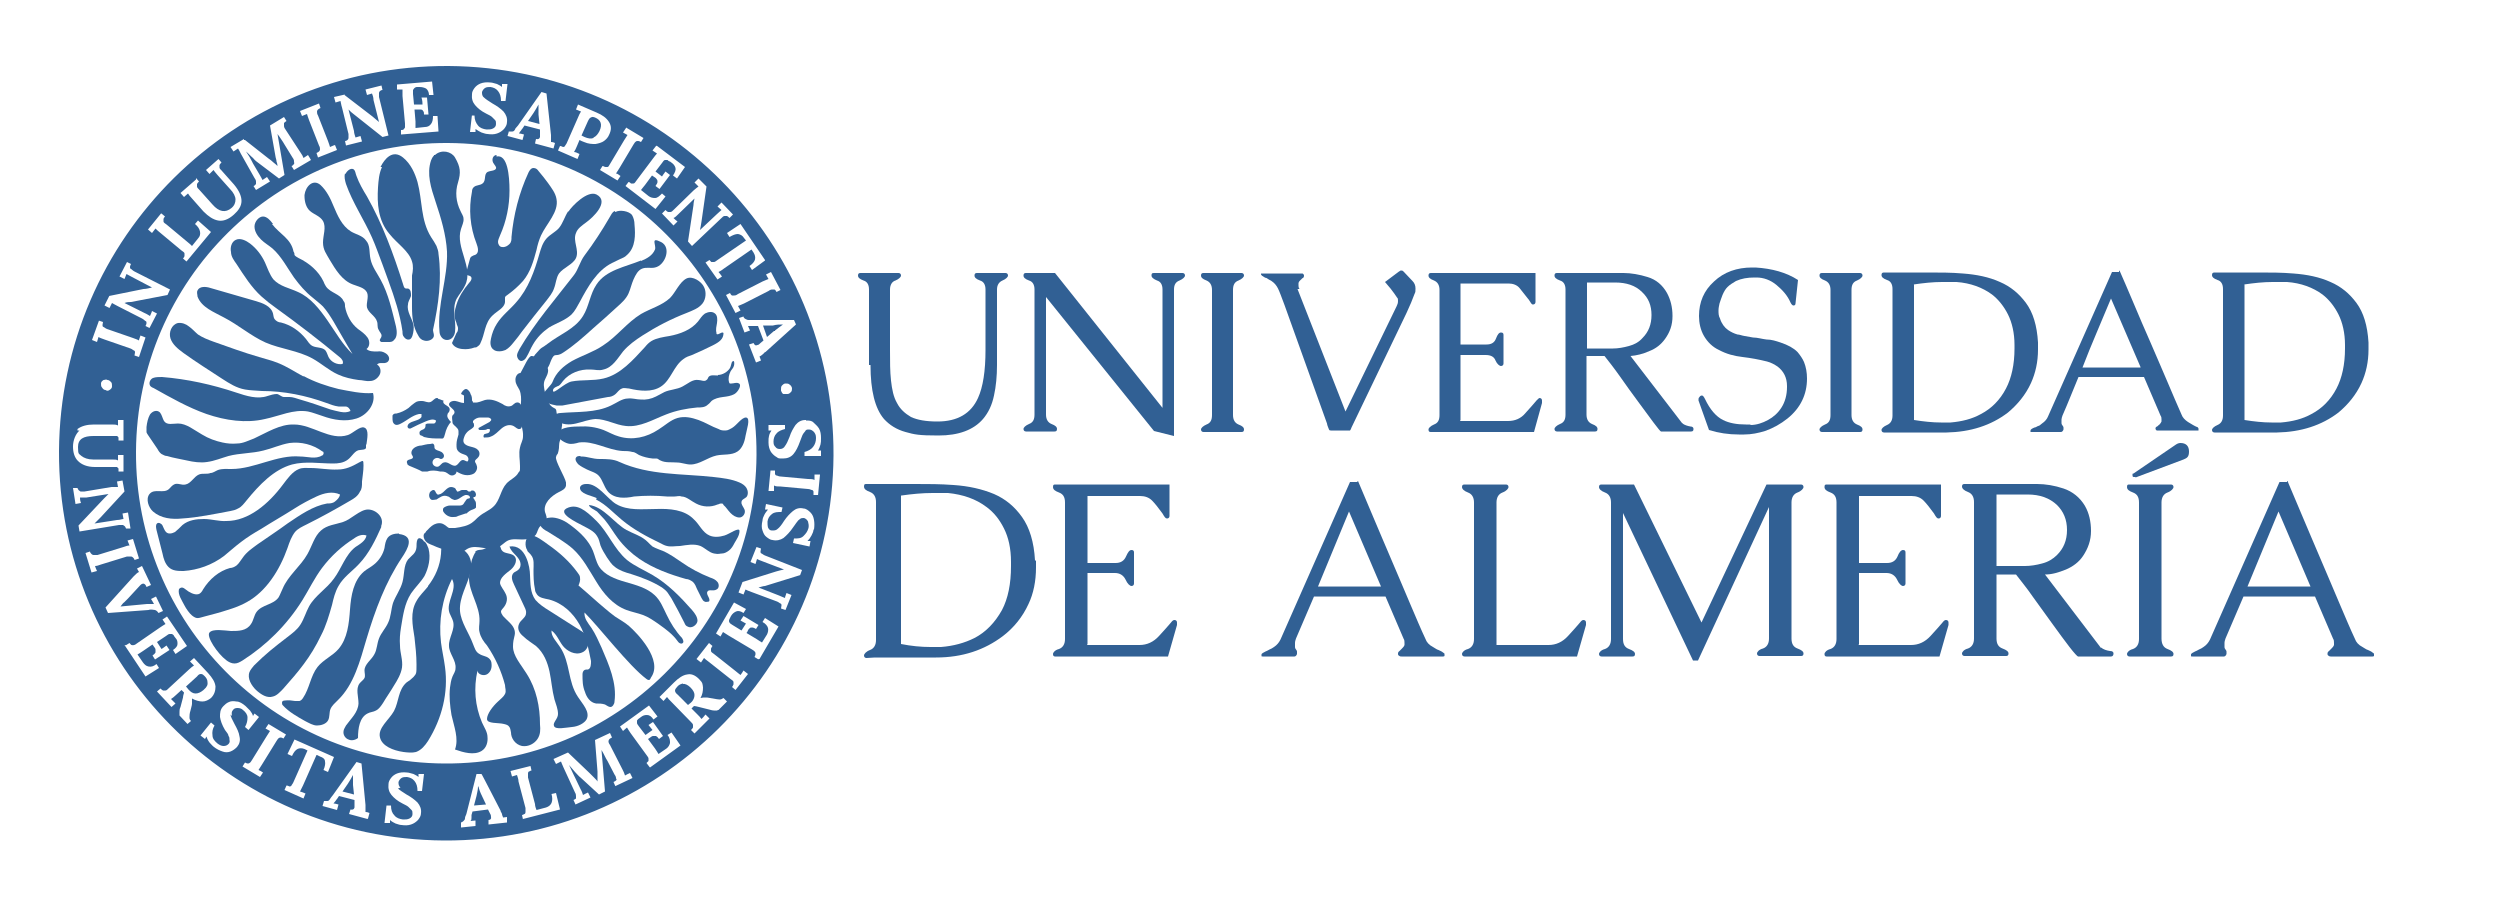
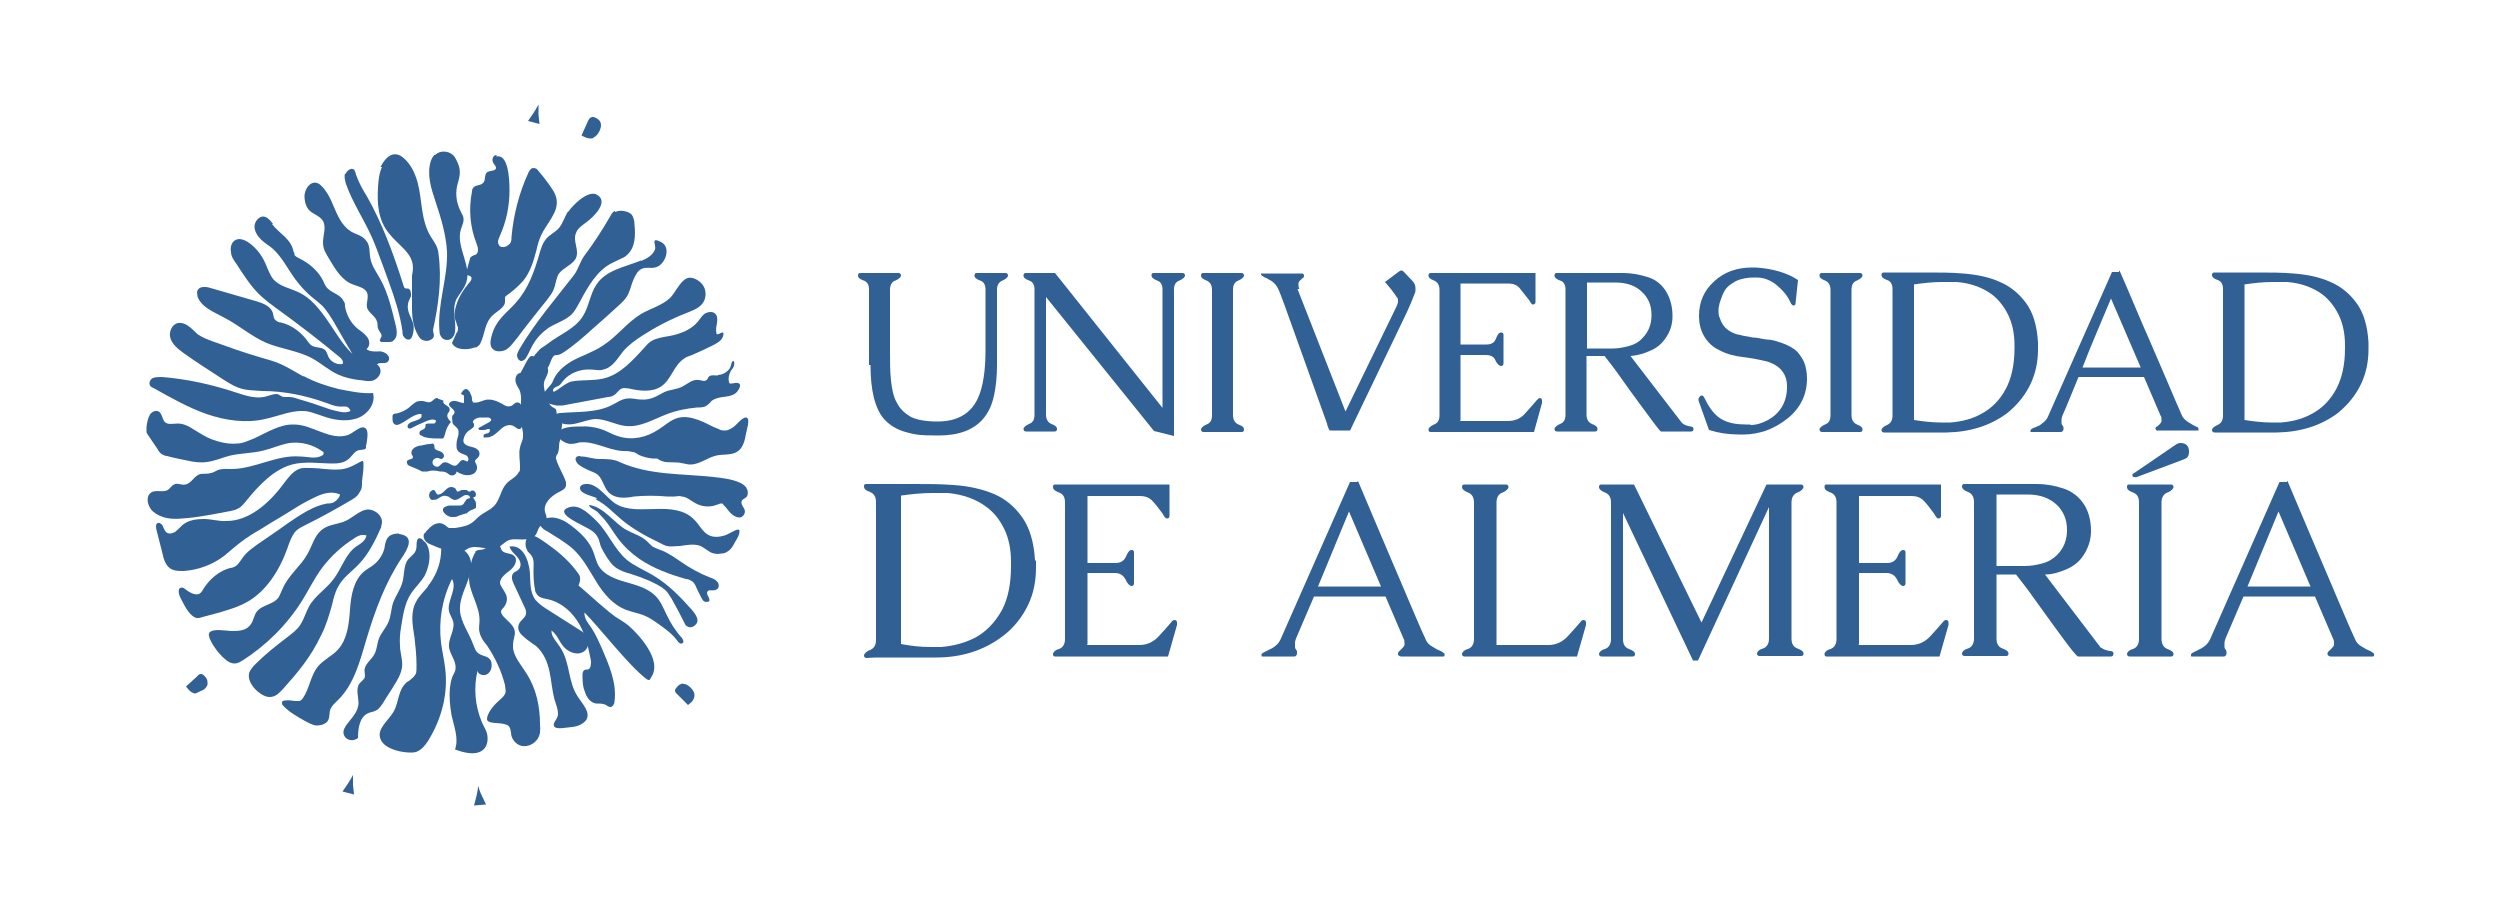
<svg xmlns="http://www.w3.org/2000/svg" id="UNIVERSIDAD_DE_ALMERIA" data-name="UNIVERSIDAD DE ALMERIA" version="1.1" viewBox="0 0 500 180">
  <defs>
    <style>
      .cls-1 {
        fill: #316094;
        stroke-width: 0px;
      }
    </style>
  </defs>
  <g id="DE_ALMERÍA" data-name="DE ALMERÍA">
    <path class="cls-1" d="M457.5,96.2c.8,1.9,1.8,4.3,3,7.1,1.2,2.8,2.4,5.7,3.7,8.7,1.3,3,2.5,5.9,3.7,8.7,1.2,2.8,2.2,5.2,3.1,7.1.2.6.7,1.2,1.5,1.6.4.2.7.5,1.1.6.4.2.7.3.9.5.2.1.3.2.3.3v.4s-.1.1-.3.1h-8.3c-.1,0-.3,0-.4-.1-.2-.1-.3-.2-.3-.4h0c0-.2,0-.4.3-.6.1-.1.3-.3.5-.5s.4-.4.5-.7v-.4c0-.3,0-.6-.2-.9l-3.6-8.4h-14.3c-.6,1.4-1.2,2.8-1.8,4.2-.6,1.4-1.2,2.8-1.8,4.2-.1.3-.2.6-.2.9v.8c0,.2.1.4.2.5s.2.3.2.4v.5c-.1.3-.3.5-.5.5h-6.3c-.2,0-.3,0-.3-.1h0v-.3c0-.2.4-.4.8-.6.2-.1.5-.2.8-.4.3-.1.6-.3.9-.5.6-.4,1-.9,1.3-1.5l13.9-31.5h1.5v-.2ZM462.1,117.3l-6.4-15c-1,2.5-2.1,5-3.1,7.5s-2.1,5-3.1,7.5h12.7-.1Z" />
    <path class="cls-1" d="M432.3,100.4v27.3c0,1.1.4,1.8,1.2,2.1.8.3,1.2.6,1.2,1s-.2.5-.5.5h-8.3c-.3,0-.5-.2-.5-.5s.4-.8,1.2-1c.8-.3,1.2-1,1.2-2v-27.3c0-1.1-.4-1.7-1.2-2-.8-.3-1.2-.6-1.2-1.1s.2-.5.5-.5h8.3c.3,0,.5.2.5.5s-.4.8-1.2,1.1c-.8.3-1.2,1-1.2,2h0Z" />
    <path class="cls-1" d="M427.1,95.4h-.2c-.3,0-.4,0-.4-.4s0-.2.2-.3l8.5-5.8c.3-.2.6-.3.9-.3,1.1,0,1.7.6,1.7,1.7s-.4,1.3-1.1,1.6l-9.6,3.6h0Z" />
    <path class="cls-1" d="M420.2,129.5c.5.4,1.1.6,1.8.7.5,0,.7.2.7.5h0c0,.4-.2.6-.5.6h-6.6c-.1,0-.7-.6-1.7-1.9-1-1.3-2.1-2.8-3.4-4.6-1.3-1.8-2.6-3.6-3.9-5.4-1.3-1.9-2.5-3.3-3.4-4.5h-3.9v12.8c0,1.1.4,1.7,1.2,2,.8.3,1.2.6,1.2,1s-.2.5-.5.5h-8.3c-.3,0-.5-.2-.5-.5s.4-.8,1.2-1c.8-.3,1.2-1,1.2-2v-27.3c0-1-.4-1.7-1.2-2-.8-.3-1.2-.7-1.2-1.1s.2-.5.5-.5h14.5c1.7,0,3.5.3,5.3.9s3.3,1.8,4.3,3.5c.8,1.4,1.2,3.1,1.2,5s-.6,3.5-1.6,5c-.8,1.2-2,2.1-3.4,2.7-1.5.6-2.8,1-4.2,1l11.2,14.7h0ZM399.3,98.8v14.4h5.7c1.1,0,2.3-.2,3.4-.5,1.2-.3,2.2-.9,3-1.7,1.3-1.3,2-2.9,2-5s-.7-3.7-2-5c-1.5-1.4-3.4-2.1-5.9-2.1h-6.2Z" />
    <path class="cls-1" d="M371.7,129h10.5c1.5,0,2.8-.6,3.9-1.8s1.9-2.1,2.4-2.7c.3-.4.5-.5.7-.5.3,0,.5.2.5.5v.5l-1.8,6.3h-22.6c-.3,0-.4-.2-.4-.5s.4-.8,1.2-1c.8-.3,1.2-1,1.2-2v-27.3c0-1.1-.4-1.7-1.2-2-.8-.3-1.2-.6-1.2-1.1s.2-.5.5-.5h22.8v6.3c0,.3-.2.5-.5.5s-.5-.3-.9-1c-.8-1.1-1.5-2-2.1-2.6s-1.4-.9-2.4-.9h-10.5v13.4h5.6c1,0,1.7-.4,2.1-1.3.3-.8.7-1.3,1.1-1.3s.5.2.5.5v6.2c0,.3-.2.5-.5.5s-.8-.4-1.2-1.3c-.4-.8-1.1-1.3-2.1-1.3h-5.5v14.3h-.1Z" />
    <path class="cls-1" d="M358.3,100.4v27.3c0,1.1.4,1.7,1.2,2,.8.3,1.2.6,1.2,1s-.2.5-.5.5h-8.3c-.3,0-.5-.2-.5-.5s.4-.8,1.2-1c.8-.3,1.2-1,1.2-2v-26.3l-14.2,30.7h-1l-14-29.5v25.2c0,1.1.4,1.7,1.2,2,.8.3,1.2.6,1.2,1s-.2.5-.5.5h-6.2c-.3,0-.5-.2-.5-.5s.4-.8,1.2-1c.8-.3,1.2-1,1.2-2v-27.3c0-1-.4-1.7-1.2-2-.8-.3-1.2-.7-1.2-1.1s.2-.5.5-.5h6.5l13.5,27.6,13-27.6h6.9c.3,0,.5.2.5.5s-.4.8-1.2,1.1c-.8.3-1.2,1-1.2,2h0Z" />
    <path class="cls-1" d="M299.2,129h10.5c1.5,0,2.8-.6,3.9-1.8s1.9-2.1,2.4-2.7c.3-.4.5-.5.7-.5.3,0,.5.2.5.5v.5l-1.8,6.3h-22.5c-.3,0-.5-.2-.5-.5s.4-.8,1.2-1c.8-.3,1.2-1,1.2-2v-27.3c0-1-.4-1.7-1.2-2-.8-.3-1.2-.7-1.2-1.1s.2-.5.5-.5h8.3c.3,0,.5.2.5.5s-.4.8-1.2,1.1c-.8.3-1.2,1-1.2,2v28.6h0Z" />
    <path class="cls-1" d="M271.6,96.2c.8,1.9,1.8,4.3,3,7.1,1.2,2.8,2.4,5.7,3.7,8.7,1.3,3,2.5,5.9,3.7,8.7,1.2,2.8,2.2,5.2,3.1,7.1.2.6.7,1.2,1.5,1.6.4.2.7.5,1.1.6.4.2.7.3.9.5.2.1.3.2.3.3v.4s-.1.1-.3.1h-8.3c-.1,0-.3,0-.4-.1-.2-.1-.3-.2-.3-.4h0c0-.2,0-.4.3-.6.1-.1.3-.3.5-.5s.4-.4.5-.7v-.4c0-.3,0-.6-.2-.9l-3.6-8.4h-14.3c-.6,1.4-1.2,2.8-1.8,4.2-.6,1.4-1.2,2.8-1.8,4.2-.1.3-.2.6-.2.9v.8c0,.2.1.4.2.5s.2.3.2.4v.5c-.1.3-.3.5-.5.5h-6.3c-.2,0-.3,0-.3-.1h0v-.3c0-.2.4-.4.8-.6.2-.1.5-.2.8-.4.3-.1.6-.3.9-.5.6-.4,1-.9,1.3-1.5l13.9-31.5h1.5v-.2ZM276.2,117.3l-6.4-15c-1,2.5-2.1,5-3.1,7.5s-2.1,5-3.1,7.5h12.7-.1Z" />
    <path class="cls-1" d="M217.4,129h10.5c1.5,0,2.8-.6,3.9-1.8,1.1-1.2,1.9-2.1,2.4-2.7.3-.4.5-.5.7-.5.3,0,.5.2.5.5v.5l-1.8,6.3h-22.6c-.3,0-.4-.2-.4-.5s.4-.8,1.2-1c.8-.3,1.2-1,1.2-2v-27.3c0-1.1-.4-1.7-1.2-2s-1.2-.6-1.2-1.1.2-.5.5-.5h22.8v6.3c0,.3-.2.5-.5.5s-.5-.3-.9-1c-.8-1.1-1.5-2-2.1-2.6s-1.4-.9-2.4-.9h-10.5v13.4h5.6c1,0,1.7-.4,2.1-1.3s.7-1.3,1.1-1.3.5.2.5.5v6.2c0,.3-.2.5-.5.5s-.8-.4-1.2-1.3c-.4-.8-1.1-1.3-2.1-1.3h-5.5v14.3h-.1Z" />
    <path class="cls-1" d="M207.2,111.9v1.6c0,2.7-.5,5.2-1.5,7.3-1.2,2.6-2.9,4.7-5.1,6.4-3.7,2.8-8.1,4.3-13.4,4.3h-11.3c-.7,0-1.5,0-2.6.1-.3,0-.5-.2-.5-.5s.4-.8,1.2-1.1,1.2-1,1.2-2v-27.6c0-1-.4-1.7-1.2-2s-1.2-.6-1.2-1.1.2-.5.5-.5h4.2c1.4,0,2.8,0,4.1,0h1.5c2.5,0,5,0,7.6.2,3,.2,5.7.8,8.1,1.8,2.3,1,4.1,2.5,5.6,4.6s2.4,5,2.6,8.7h.2ZM180.2,99v29.8c2,.4,4,.6,5.9.6h2.1c2.5-.2,4.7-.8,6.7-1.8,2.3-1.2,4.1-3.1,5.5-5.6,1.2-2.3,1.8-5.2,1.8-8.8v-.8c0-2.7-.5-4.9-1.4-6.7-.9-1.8-2-3.2-3.5-4.3-2.1-1.6-4.7-2.5-7.7-2.8-1,0-2.1,0-3.1,0-2,0-4.1.2-6.2.5h-.1Z" />
  </g>
  <g id="UNIVERSIDAD">
    <path class="cls-1" d="M473.7,68.5v1.4c0,2.5-.5,4.7-1.4,6.7-1.1,2.4-2.7,4.3-4.6,5.9-3.4,2.6-7.5,3.9-12.3,4h-10.2c-.6,0-1.4,0-2.3,0-.3,0-.5-.2-.5-.5s.4-.7,1.1-1,1.1-.9,1.1-1.9v-25.3c0-1-.4-1.6-1.1-1.8-.8-.3-1.1-.6-1.1-1s.2-.5.5-.5h3.8c1.3,0,2.6,0,3.8,0h1.3c2.3,0,4.6,0,6.9.2,2.7.2,5.2.7,7.4,1.7,2.1.9,3.8,2.3,5.2,4.2,1.4,1.9,2.2,4.5,2.4,7.9ZM448.9,56.7v27.3c1.9.3,3.7.5,5.4.5h1.9c2.3-.2,4.3-.7,6.1-1.7,2.1-1.1,3.8-2.8,5-5.1,1.1-2.1,1.7-4.8,1.7-8v-.7c0-2.4-.5-4.5-1.3-6.1s-1.9-3-3.2-4c-1.9-1.4-4.3-2.3-7.1-2.5-.9,0-1.9,0-2.9,0-1.8,0-3.7.2-5.7.5h.1Z" />
    <path class="cls-1" d="M423.9,54.1c.8,1.8,1.7,3.9,2.8,6.5,1.1,2.6,2.2,5.2,3.4,7.9,1.2,2.7,2.3,5.4,3.4,7.9,1.1,2.6,2,4.7,2.8,6.5.2.6.7,1.1,1.3,1.5.3.2.7.4,1,.6s.6.3.8.4c.2,0,.2.2.3.3v.4s-.1,0-.3,0h-7.6c-.1,0-.3,0-.4,0-.2,0-.2-.2-.3-.3h0c0-.2,0-.4.3-.5.1,0,.3-.3.5-.4.2-.2.3-.4.4-.6v-.4c0-.3,0-.5-.2-.8l-3.3-7.7h-13.1c-.5,1.3-1.1,2.6-1.6,3.9s-1.1,2.6-1.6,3.8c-.1.3-.2.6-.2.8v.7c0,.2.1.4.2.5s.2.3.2.4v.4c-.1.3-.3.5-.5.5h-5.8c-.2,0-.3,0-.3,0h0v-.3c0-.2.3-.4.8-.6.2,0,.5-.2.7-.3.3,0,.5-.3.8-.5.6-.4,1-.9,1.2-1.4l12.8-28.9h1.4v-.2ZM428.1,73.4l-5.9-13.7c-1,2.3-1.9,4.6-2.9,6.9-1,2.3-1.9,4.6-2.8,6.9h11.6,0Z" />
    <path class="cls-1" d="M407.6,68.5v1.4c0,2.5-.5,4.7-1.4,6.7-1.1,2.4-2.7,4.3-4.6,5.9-3.4,2.6-7.5,3.9-12.3,4h-10.2c-.6,0-1.4,0-2.3,0-.3,0-.5-.2-.5-.5s.4-.7,1.1-1,1.1-.9,1.1-1.9v-25.3c0-1-.4-1.6-1.1-1.8-.8-.3-1.1-.6-1.1-1s.2-.5.5-.5h3.8c1.3,0,2.6,0,3.8,0h1.3c2.3,0,4.6,0,6.9.2,2.7.2,5.2.7,7.4,1.7,2.1.9,3.8,2.3,5.2,4.2,1.4,1.9,2.2,4.5,2.4,7.9ZM382.8,56.7v27.3c1.9.3,3.7.5,5.4.5h1.9c2.3-.2,4.3-.7,6.1-1.7,2.1-1.1,3.8-2.8,5-5.1,1.1-2.1,1.7-4.8,1.7-8v-.7c0-2.4-.5-4.5-1.3-6.1s-1.9-3-3.2-4c-1.9-1.4-4.3-2.3-7.1-2.5-.9,0-1.9,0-2.9,0-1.8,0-3.7.2-5.7.5h.1Z" />
    <path class="cls-1" d="M370.3,58v25c0,1,.4,1.6,1.1,1.9.8.3,1.1.6,1.1,1s-.2.5-.5.5h-7.6c-.3,0-.5-.2-.5-.5s.4-.7,1.1-1c.8-.3,1.1-.9,1.1-1.9v-25c0-1-.4-1.6-1.1-1.9-.8-.3-1.1-.6-1.1-1s.2-.5.5-.5h7.6c.3,0,.5.2.5.5s-.4.7-1.1,1c-.8.3-1.1.9-1.1,1.9Z" />
    <path class="cls-1" d="M350.1,85c1.2,0,2.4-.4,3.5-1s2-1.4,2.7-2.5,1.1-2.5,1.1-4.1v-.2c0-1.7-.7-3-1.9-3.9-.6-.4-1.3-.8-2.1-1-1.6-.4-3.2-.7-4.9-.9-1.7-.2-3.2-.6-4.7-1.4-1.3-.6-2.3-1.6-3-2.8-.7-1.2-1-2.6-1-4,0-2.8,1-5.1,3-6.9,2-1.9,4.6-2.8,7.6-2.8h.7c3.3.2,6.2,1,8.5,2.5l-.5,4.7c0,.3-.2.4-.4.4h0c-.2,0-.4-.2-.6-.6-.6-1.4-1.6-2.5-2.8-3.5-1.2-1-2.6-1.5-4-1.5h-.4c-1.4,0-2.6.2-3.7.7-.7.4-1.3.8-1.7,1.2-.4.4-.7.9-1,1.6-.2.5-.4,1.1-.6,1.7-.1.5-.2.9-.2,1.4s0,1.1.3,1.6c.3,1,.9,1.8,1.6,2.3.6.4,1.2.7,1.9.9.4,0,.8.2,1.4.3s1.1.2,1.7.3c.9,0,1.8.3,2.7.4,1,0,1.9.3,2.8.6,1.5.5,2.6,1.1,3.4,1.9.5.6,1,1.3,1.3,2,.4,1,.6,2.1.6,3.3,0,3.2-1.3,5.9-3.9,8-1.4,1.1-2.8,1.9-4.5,2.5-1.3.4-2.7.7-4.2.7h-1c-2.1,0-4.1-.3-6-.9l-2.1-5.9v-.2c0-.2,0-.3.2-.5.1-.2.3-.3.5-.3s.4.3.6.7c1,2.1,2.2,3.5,3.6,4.2,1.2.6,2.7.9,4.6.9s.8,0,1.2,0h-.3Z" />
    <path class="cls-1" d="M336.5,84.7c.4.3,1,.5,1.6.6.4,0,.6.2.6.5h0c0,.4-.2.5-.5.5h-6c-.1,0-.6-.6-1.5-1.8-.9-1.2-1.9-2.6-3.1-4.2s-2.4-3.3-3.6-5-2.3-3.1-3.1-4.1h-3.6v11.7c0,1,.4,1.6,1.1,1.9.8.3,1.1.6,1.1,1s-.2.5-.5.5h-7.6c-.3,0-.5-.2-.5-.5s.4-.7,1.1-1c.8-.3,1.1-.9,1.1-1.9v-25c0-1-.4-1.6-1.1-1.8-.8-.3-1.1-.6-1.1-1s.2-.5.5-.5h13.3c1.5,0,3.2.3,4.8.8,1.7.5,3,1.6,3.9,3.2.7,1.3,1.1,2.8,1.1,4.6s-.5,3.2-1.5,4.6c-.8,1.1-1.8,1.9-3.1,2.4-1.3.6-2.6.9-3.8,1l10.3,13.4h.1ZM317.4,56.5v13.2h5.2c1,0,2.1-.2,3.2-.5s2-.8,2.7-1.6c1.2-1.2,1.8-2.7,1.8-4.6s-.6-3.4-1.9-4.6c-1.3-1.3-3.1-1.9-5.4-1.9h-5.7,0Z" />
    <path class="cls-1" d="M292,84.2h9.6c1.4,0,2.6-.5,3.5-1.6,1-1.1,1.7-1.9,2.2-2.5.3-.3.5-.5.6-.5.3,0,.5.2.5.5v.5l-1.6,5.8h-20.7c-.3,0-.4-.2-.4-.5s.4-.7,1.1-1c.8-.3,1.1-.9,1.1-1.9v-25c0-1-.4-1.6-1.1-1.9-.8-.3-1.1-.6-1.1-1s.2-.5.5-.5h20.9v5.8c0,.3-.2.5-.5.5s-.4-.3-.8-.9c-.8-1-1.4-1.8-1.9-2.4-.5-.6-1.3-.9-2.2-.9h-9.6v12.2h5.2c1,0,1.6-.4,1.9-1.2.3-.8.6-1.2,1-1.2s.5.2.5.5v5.7c0,.3-.2.5-.5.5s-.8-.4-1.1-1.1c-.3-.8-1-1.1-2-1.1h-5v13.1h-.1Z" />
    <path class="cls-1" d="M259.5,57.8l9.6,24.5,10.2-21c.2-.4.3-.7.3-1.1s0-.5-.2-.7c-.3-.5-.7-1-1.3-1.8l-1.1-1.3,2.8-2.1c.1,0,.2-.2.4-.2s.3,0,.5.2l1.8,1.9c.4.4.6.9.6,1.5s0,.7-.2,1.1c-.4,1.1-.9,2.3-1.6,3.8l-11,22.9c-.1.3-.2.5-.3.6-.1,0-.2,0-.4,0h-3.4c-.2,0-.3,0-.4-.2,0,0-.1-.2-.2-.5s-.2-.5-.2-.7l-8.5-23.7c-.6-1.6-1-2.7-1.3-3.3s-.7-1.1-1.3-1.5c-.4-.2-.7-.4-1-.6-.3,0-.6-.3-.8-.4-.1,0-.2-.2-.3-.3v-.2c0-.1,0,0,0,0,0,0,.2,0,.3,0h7.6c.1,0,.3,0,.4,0s.2.2.3.3h0c0,.3,0,.4-.2.6-.2,0-.3.3-.5.4-.2.2-.3.3-.4.6v.5c0,.2,0,.4.2.7h-.4Z" />
    <path class="cls-1" d="M246.6,58v25c0,1,.4,1.6,1.1,1.9.8.3,1.1.6,1.1,1s-.2.5-.5.5h-7.6c-.3,0-.5-.2-.5-.5s.4-.7,1.1-1c.8-.3,1.1-.9,1.1-1.9v-25c0-1-.4-1.6-1.1-1.9-.8-.3-1.1-.6-1.1-1s.2-.5.5-.5h7.6c.3,0,.5.2.5.5s-.4.7-1.1,1c-.8.3-1.1.9-1.1,1.9Z" />
    <path class="cls-1" d="M232.5,81.7v-23.8c0-1-.4-1.6-1.1-1.8-.7-.3-1.1-.6-1.1-1s.1-.5.5-.5h5.7c.3,0,.5.2.5.5s-.4.7-1.1,1c-.8.3-1.1.9-1.1,1.8v29.3l-4-1-21.6-26.8v23.5c0,1,.4,1.6,1.1,1.9.8.3,1.1.6,1.1,1s-.2.5-.5.5h-5.7c-.3,0-.5-.2-.5-.5s.4-.7,1.1-1c.8-.3,1.1-.9,1.1-1.9v-25c0-1-.4-1.6-1.1-1.8-.8-.3-1.1-.6-1.1-1s.2-.5.5-.5h5.8l21.6,27.1h0Z" />
    <path class="cls-1" d="M173.8,73v-15.1c0-1-.4-1.6-1.1-1.8-.8-.3-1.1-.6-1.1-1s.2-.5.5-.5h7.6c.3,0,.5.2.5.5s-.4.7-1.1,1c-.7.2-1.1.9-1.1,1.8v12.1c0,2.3,0,4.3.2,6.1.2,1.8.5,3.3,1.2,4.5.6,1.2,1.6,2.1,2.8,2.8,1.3.6,3,.9,5.3.9,4,0,6.7-1.6,8.1-4.7,1-2.2,1.5-5.4,1.5-9.6v-12.1c0-1-.4-1.6-1.1-1.8-.8-.3-1.1-.6-1.1-1s.2-.5.5-.5h5.7c.3,0,.5.2.5.5s-.4.7-1.1,1c-.7.3-1.1.9-1.1,1.8v15.1c0,2.2-.2,4.3-.6,6.1-.4,1.9-1.1,3.4-2.2,4.7-1.9,2.2-4.9,3.3-8.9,3.3s-4.8-.2-6.6-.7-3.2-1.4-4.3-2.6c-1.8-2.1-2.7-5.7-2.7-10.8h-.3Z" />
  </g>
  <g id="ANILLO">
-     <path class="cls-1" d="M89.7,13.2c-42.8-.2-77.6,34.2-77.9,77-.2,42.8,34.2,77.6,77,77.9,42.8.2,77.6-34.2,77.9-77,.2-42.8-34.2-77.6-77-77.9ZM161.2,84.1c.6,0,1.1,0,1.5.4s.8.7,1.1,1.2.4,1.2.4,1.9,0,.8-.1,1.3c-.1.4-.3.9-.5,1.2h.6v1.1h-3.3c0,0,0-.8,0-.8.7-.2,1.3-.5,1.7-1s.6-1.1.6-1.8-.2-.9-.4-1.2c-.3-.3-.6-.5-1-.5s-.6,0-.8.4c-.2.2-.4.5-.5.7-.1.3-.3.7-.5,1.3-.4,1.1-.8,1.9-1.3,2.5s-1.2.9-2.1.9-.9,0-1.3-.3c-.4-.2-.8-.6-1.1-1-.3-.5-.5-1.1-.5-1.9s0-.8.1-1.3.3-.8.5-1.1h-.6v-1.1h3.3c0,0,0,.8,0,.8-.7.2-1.3.4-1.7.9-.4.4-.6,1-.6,1.6s.1.8.4,1.1c.2.3.5.4.9.4s.8-.2,1-.6c.3-.4.6-1,.9-1.8.3-1,.8-1.8,1.2-2.4.5-.6,1.1-1,2-1h.1ZM156.2,77.9c0-.3,0-.6.2-.8.2-.2.4-.4.7-.4s.6,0,.8.2c.3.2.4.4.5.7,0,.3,0,.6-.2.8-.2.2-.4.4-.7.4s-.6,0-.8,0-.4-.4-.5-.7h0ZM159.3,64.8l-6.2,5.6c-.2,0-.3.3-.6.5-.2.2-.4.3-.6.4.1.3.2.5.3.8l-1,.4-1.4-3.6.9-.3c.2.4.4.6.8.4.2,0,.4-.2.6-.4l.6-.5-1.1-2.9h-2c.1.3.3.6.4.9l-1.1.4-1.1-2.9.9-.3c0,.2.2.4.4.5s.4.2.6.2h9.1l.4.9h.1ZM154.2,54.4l1.9,3.6-.8.4c-.1-.2-.2-.4-.4-.5-.1,0-.3,0-.4,0-.2,0-.4,0-.8.3l-4.9,2.5c-.5.2-.9.4-1.2.5.2.3.3.6.5.9l-1,.5-1.9-3.6.8-.4c.1.2.2.4.4.5.1,0,.3,0,.4,0,.2,0,.4,0,.8-.3l4.9-2.5c.5-.2.9-.4,1.2-.5l-.5-.9,1-.5ZM153,52.1l-2.6,1.9-.5-.8c.6-.4,1-.9,1.1-1.3.1-.5,0-.9-.3-1.4l-.4-.6-5.5,3.8c-.5.4-.9.6-1.1.7.2.2.4.5.7.9l-.9.6-2.4-3.4.8-.5c.2.2.3.4.4.4s.3,0,.5,0c.2,0,.4-.2.7-.4l5.7-3.9-.4-.5c-.3-.5-.7-.7-1.2-.8-.5,0-1,.2-1.7.6l-.5-.8,2.7-1.8,4.9,7.2h0ZM138.9,36.5l.8-.8,1.6,1.6-1,7c-.1.7-.2,1.2-.3,1.7h0l3.3-3.1c.4-.4.8-.7,1-.9l-.8-.7.8-.8,2.3,2.4-.7.7c-.2-.2-.3-.3-.5-.4h-.5c-.2,0-.4.2-.7.5l-5.8,5.5-.8-.9,1.1-7.3c0-.4.1-.8.2-1.3h0l-3.2,3.1c-.4.4-.7.7-1,.8.2.2.5.5.8.7l-.8.8-2.3-2.4.7-.7c.2.2.3.3.5.4h.5c.2,0,.4-.2.7-.5l3.9-3.8c.5-.4.8-.7,1-.8l-.8-.8ZM131.3,29.1l5.7,4.3-1.6,2.3-.8-.6c.4-.6.6-1.1.5-1.5s-.4-.8-.7-1l-.4-.3c-.2,0-.4-.2-.5-.3h-.5c-.2,0-.4.3-.6.6l-1.3,1.7,1.3,1c0,0,.3-.5.7-1l.9.7-2.1,2.8-.8-.6c.2-.3.4-.6.4-.8s0-.4-.2-.6c-.1-.2-.3-.3-.6-.5l-.3-.2-1.4,1.9c-.3.4-.6.7-.8,1l1.5,1.2c.4.3.8.4,1.3.4s.9-.4,1.4-.9l.7.6-2,2.5-6-4.6.6-.8c.2,0,.4.2.5.3h.5c.2,0,.4-.3.6-.6l3.3-4.4c.3-.4.6-.8.8-1l-.9-.6.7-.9h.1ZM125.2,25.5l3.5,2.1-.5.8c-.2-.1-.4-.2-.6-.2s-.3,0-.4.1c-.2.1-.3.3-.5.6l-2.8,4.7c-.3.5-.5.8-.7,1.1.3,0,.6.3.9.5l-.6.9-3.5-2.1.5-.8c.2,0,.4.2.6.2s.3,0,.4,0c.2,0,.3-.3.5-.6l2.8-4.7c.3-.5.5-.8.7-1.1l-.9-.5s.6-.9.6-.9ZM112,29.2c.2,0,.4.1.6.2,0,0,.3,0,.4-.2,0-.1.3-.4.4-.7l2.2-5c.2-.5.4-.9.6-1.2l-1-.4.4-1,3.7,1.6c1.2.5,2,1.1,2.5,1.9s.5,1.6,0,2.6c-.2.5-.6.9-1,1.2s-1.1.5-1.7.6c-.7,0-1.4,0-2.3-.4l-.5-.2-.4-.2-.5,1.2c-.2.5-.4.9-.6,1.2.3,0,.7.2,1.1.4l-.4,1-3.9-1.7s.4-.9.4-.9ZM101.8,26.3h.7c.2,0,.4-.2.5-.4,0-.2.3-.4.6-.8l4.7-6.7,1,.3.9,8.3v1.4c.3,0,.6.1.8.2l-.3,1.1-3.7-1,.2-.9c.4.1.7,0,.8-.4v-1.5l-3.1-.8-.4.6s-.2.2-.3.4c-.2.2-.3.4-.4.6.3,0,.6.1,1,.2l-.3,1.1-3-.8.3-1h0ZM94,23.1h.9c0,.9.3,1.5.7,2,.4.5,1,.7,1.7.8.5,0,.9,0,1.3-.2s.6-.5.6-.9,0-.6-.2-.8c-.2-.2-.4-.4-.6-.6s-.6-.4-1.2-.7c-1-.5-1.7-1.1-2.2-1.7s-.7-1.3-.6-2.2c0-.4.2-.8.5-1.2.3-.4.7-.7,1.2-.9.5-.2,1.2-.3,2-.2.4,0,.8.2,1.3.3.4.2.8.4,1,.6h0v-.6h1.1c0,.1-.4,3.4-.4,3.4h-.9c0-.9-.2-1.5-.6-2s-.9-.7-1.5-.8c-.4,0-.8,0-1.1.2-.3.2-.5.5-.6.8,0,.4,0,.8.4,1.1.3.3.9.7,1.7,1.2.9.5,1.6,1,2.2,1.6.5.6.8,1.3.7,2.1,0,.6-.3,1-.6,1.4-.4.4-.8.7-1.4.9-.6.2-1.2.2-1.9.1-.4,0-.8-.2-1.2-.3-.4-.2-.8-.4-1.2-.7h0v.6h-1.1c0-.1.4-3.5.4-3.5l-.4.2ZM86.4,16.2l.3,2.8h-.9c0-.6-.3-1.1-.6-1.3-.4-.2-.8-.3-1.3-.3h-.5c-.2,0-.4.1-.5.2,0,0-.2.2-.3.4v.8l.2,2.1h1.7c0-.3,0-.7-.2-1.4h1.1l.3,3.4h-.9c0-.3,0-.6-.2-.7,0-.2-.3-.3-.5-.3h-1.2l.2,2.4v1.3l1.9-.2c.5,0,.9-.2,1.2-.6.3-.4.4-.9.4-1.6h.9l.2,3.1-7.5.6v-.9c.2,0,.4,0,.5-.1,0,0,.2-.2.3-.4v-.8l-.5-5.5v-1.3h-1.1c0,.1,0-1,0-1l7.1-.6h0ZM68.9,19l5.6,4.3c.5.4.9.8,1.3,1.1h0l-1.1-4.4c0-.6-.2-1-.3-1.3l-1,.3-.3-1.1,3.2-.8.2.9c-.2,0-.4.1-.5.2,0,0-.2.2-.2.4v.8l1.9,7.7-1.2.3-5.8-4.6c-.3-.2-.6-.5-1-.9h0l1.1,4.3c0,.5.2.9.3,1.3.3-.1.6-.2,1-.3l.3,1.1-3.2.8-.2-.9c.2,0,.4-.1.5-.2,0,0,.2-.2.2-.4v-.8l-1.3-5.3c-.2-.6-.2-1-.3-1.3l-1,.3-.3-1.1,2.2-.5h0ZM63.8,20.7l.3.9c-.2.1-.4.2-.5.3,0,0-.2.2-.2.4s0,.5.2.8l2,5.1c.2.5.3.9.4,1.2.3-.1.6-.3,1-.4l.4,1-3.8,1.5-.3-.9c.2-.1.4-.2.5-.3,0,0,.2-.2.2-.4s0-.5-.2-.8l-2-5.1c-.2-.5-.3-.9-.4-1.2l-1,.4-.4-1s3.8-1.5,3.8-1.5ZM49,28l4.7,3.7c.3.2.7.5,1,.8.4.3.6.5.8.7h0c0,0,0-.4-.2-.9,0-.4-.2-.8-.2-1l-1.1-6.2,2.8-1.7.5.8c-.2.1-.4.3-.5.4,0,.1,0,.3,0,.5s0,.4.3.8l3,4.6c.3.4.5.8.6,1.1.3-.2.6-.4.9-.6l.6,1-3.4,2-.5-.8c.2,0,.4-.3.5-.4s0-.3,0-.5,0-.4-.3-.8l-1.6-2.6-.3-.5c-.5-.8-.9-1.3-1.1-1.6h0l1.4,8.2-1.1.7-4.1-3.1c-.3-.2-.7-.5-1.1-1-.5-.4-.9-.9-1.4-1.3h0c.5.7.9,1.4,1.2,2l.2.4,1.3,2.2c.3.5.5.9.6,1.1.3-.2.6-.4.9-.6l.6.9-2.8,1.7-.5-.8c.2,0,.4-.3.5-.4,0,0,0-.3,0-.4,0-.2,0-.4-.3-.8l-2.7-4.8c-.3-.6-.5-1-.6-1.1l-.9.6-.6-.9,2.7-1.6v.2ZM39.2,35.6l.6.7c-.2.2-.3.3-.4.5v.5c0,.2.2.4.5.7l2.6,2.9c1.3,1.5,2.6,1.7,3.8.7.6-.5.8-1.1.8-1.7s-.4-1.4-1.1-2.1l-2.5-2.8c-.4-.5-.7-.8-.8-1l-.8.8-.7-.8,2.5-2.2.6.7c-.2.2-.3.3-.4.5v.5c0,.2.2.4.5.7l2.4,2.7c1,1.2,1.5,2.3,1.5,3.3s-.6,1.9-1.5,2.7c-1.1,1-2.2,1.4-3.2,1.2s-1.9-.8-2.9-1.8l-2.3-2.6c-.4-.4-.6-.7-.8-1l-.8.7-.7-.8,3.1-2.7v-.3ZM32.3,42.7l.7.6c-.2.2-.3.4-.3.5v.5c0,.2.3.4.6.6l4.2,3.5c.4.3.7.6.9.8l1.2-1.5c.4-.4.5-.9.4-1.4s-.4-1-1-1.5l.6-.7,2.6,2.3-4.9,5.9-.7-.6c.2-.2.3-.4.3-.5v-.5c0-.2-.3-.4-.6-.6l-4.2-3.5c-.4-.3-.7-.6-1-.9l-.7.9-.8-.7,2.6-3.2h.1ZM21.8,59.2l6.9-1.4c.6,0,1.2-.2,1.7-.3h0l-4-2.1c-.6-.3-.9-.5-1.1-.6l-.4,1-1-.5,1.5-2.9.8.4c-.1.2-.2.4-.2.6s0,.3.2.4c.1,0,.3.3.7.5l7.1,3.6-.5,1.1-7.3,1.4c-.4,0-.8,0-1.3.2h0l4,2c.5.2.9.5,1.1.6.1-.3.3-.6.4-1l1,.5-1.5,2.9-.8-.4c.1-.2.2-.4.2-.6s0-.3-.2-.4c-.1,0-.3-.3-.7-.5l-4.9-2.5c-.6-.3-.9-.5-1.1-.6l-.5,1-1-.5,1-2h-.1ZM19.7,64.1l.9.3c0,.2-.1.4-.1.6s0,.3.2.4c.1,0,.4.3.7.4l5.2,1.8c.5.2.9.3,1.2.5,0-.3.2-.6.3-1l1,.4-1.3,3.9-.9-.3c0-.2.1-.4.1-.6s0-.3-.2-.4c-.1,0-.4-.3-.7-.4l-5.2-1.8c-.5-.2-.9-.3-1.2-.5l-.3,1-1-.4,1.4-3.9h-.1ZM22.4,77.3c0,.3-.2.5-.5.7s-.5.2-.8,0c-.3,0-.5-.2-.7-.5-.2-.2-.2-.5-.2-.8s.2-.5.5-.7c.3,0,.5-.2.8,0,.3,0,.5.2.7.4.2.2.2.5.2.8h0ZM15.5,85.8c.8-.6,1.9-.9,3.3-.9h3.5c.5,0,1,0,1.3.2v-1.1h1.1v4.1h-1v-.6c0,0-.2-.3-.3-.3-.2,0-.4,0-.8,0h-3.9c-2,0-3.1.6-3.1,2.2s.2,1.3.7,1.8c.5.4,1.3.7,2.3.7h3.7c.6,0,1.1,0,1.3.2v-1.1h1.1v3.3h-1v-.6c0,0-.2-.2-.3-.3-.2,0-.4,0-.8,0h-3.6c-1.6,0-2.7-.5-3.4-1.2-.7-.7-1-1.7-1-2.9s.5-2.5,1.3-3.2h-.4ZM15.7,105.1l5.1-5.4c.3-.3.6-.6.9-.9h0l-4.4.7c-.5,0-1,0-1.3,0,0,.3,0,.6.2,1.1l-1.1.2-.5-3.2h.9c0,0,.1.3.2.4,0,0,.2.2.4.3h.8l5.4-.9c.6,0,1.1,0,1.3,0l-.2-1.1,1.1-.2.4,2.2-4.8,5.2c-.5.5-.9.9-1.2,1.2h0l4.5-.7c.6,0,1-.2,1.3-.2l-.2-1.1,1.1-.2.5,3.2h-.9c0,0-.1-.3-.2-.4,0,0-.2-.2-.4-.3h-.8l-7.9,1.3s-.2-1.2-.2-1.2ZM19.4,114.2l-1.1.3-1.2-3.9.9-.3c0,.2.2.4.3.5,0,0,.2.2.4.2s.5,0,.8,0l5.2-1.6c.5-.2.9-.3,1.2-.3l-.4-1,1.1-.3,1.2,3.9-.9.3c0-.2-.2-.4-.3-.5,0,0-.2-.2-.4-.2s-.5,0-.8,0l-5.2,1.6c-.5.2-.9.3-1.2.3.1.3.2.6.4,1ZM21.1,121.5l5.6-6.2c.5-.5.8-.8,1.1-.9l-.4-.7,1-.5,1.8,3.8-.9.4c-.2-.6-.6-.8-.9-.6-.1,0-.3.2-.4.3l-2.4,2.6c-.2.2-.5.5-.8.8-.1,0-.4.4-.7.8h0l2.1-.2,3.2-.3h1.4l-.4-.7-.2-.3,1-.5,1.4,2.9-.9.4c-.2-.3-.4-.5-.7-.6-.3,0-.8-.2-1.3,0l-8.1.6-.5-1.1h0ZM25.1,129.1l.8-.5c.2.2.3.4.4.4s.3.1.5,0c.2,0,.4-.2.7-.4l4.5-3.1c.4-.3.8-.5,1.1-.7l-.6-.9.9-.6,4,5.9-2.3,1.6-.5-.8c.6-.4.9-.8.9-1.2s0-.8-.4-1.2l-.3-.4c0-.2-.3-.3-.4-.4,0,0-.3,0-.5,0-.2,0-.4.2-.7.4l-1.8,1.2.9,1.4c0,0,.5-.3,1-.7l.6.9-2.9,1.9-.5-.8c.3-.2.5-.4.6-.6v-.6c0-.2-.2-.4-.4-.7l-.2-.3-1.9,1.3c-.4.3-.8.5-1.1.7l1.1,1.6c.3.4.6.7,1.1.8s1,0,1.6-.5l.5.8-2.7,1.7-4.2-6.3h.2ZM38.4,140.9l-.3,1.2c-.2.6-.2,1-.2,1.3s0,.5.3.8l-.7.6-1.6-1.7v-.7c0-.3,0-.6.2-1l.5-1.9c0-.4.2-.8.2-1l-.5-.5-1.1,1c-.4.4-.7.6-1,.8.2.2.5.5.9.9l-.8.7-2.9-3.1.7-.6c.2.2.3.3.5.4h.5c.2,0,.4-.2.7-.5l4-3.7c.4-.4.7-.6,1-.8l-.8-.8.8-.7,2.8,3c.9,1,1.4,1.8,1.5,2.7,0,.8-.2,1.6-.9,2.3-.5.4-1.1.7-1.7.7s-1.4-.2-2.1-.6h0c0,.2,0,.4,0,.6v.7h-.1ZM46.1,142.9c0,.4.4,1.1.8,1.9.5.9.9,1.7,1,2.5.2.8,0,1.5-.5,2.1-.4.4-.8.7-1.3.9s-1.1.2-1.6,0c-.6-.2-1.2-.5-1.7-.9-.3-.2-.6-.6-.9-.9-.3-.4-.5-.8-.6-1.2h0l-.3.5-.9-.7,2.1-2.6.7.6c-.4.7-.5,1.3-.4,2,0,.6.4,1.1,1,1.6.4.3.8.5,1.2.5s.7-.1,1-.4c.2-.2.3-.5.2-.8,0-.3,0-.6-.2-.8,0-.3-.3-.7-.7-1.2-.6-1-.9-1.9-1-2.6,0-.8,0-1.5.7-2.2.3-.3.6-.6,1.1-.8.4-.2.9-.2,1.5-.1.6,0,1.2.4,1.8.9.3.3.6.6.9.9.3.4.5.7.6,1.1h0l.3-.5.9.7-2.1,2.6-.7-.6c.4-.7.5-1.3.5-1.9s-.4-1.1-.9-1.5c-.3-.3-.7-.4-1.1-.4s-.7.1-.9.4c-.3.3-.3.7-.2,1.2l-.3-.3ZM56.2,147.5c0,0-.3,0-.4.1-.2.1-.3.3-.5.6l-2.9,4.7c-.3.5-.5.8-.7,1.1.3.1.6.3.9.5l-.6.9-3.5-2.1.5-.8c.2.1.4.2.5.2s.3,0,.4-.1c.2-.1.3-.3.5-.6l2.9-4.7c.3-.5.5-.8.7-1.1l-.9-.5.6-.9,3.5,2.1-.5.8c-.2-.1-.4-.2-.5-.2ZM63.3,151l-2.7,6.1c-.3.6-.5,1-.6,1.2.3.1.7.2,1.1.4l-.4,1-3.8-1.7.4-.9c.2,0,.4.1.6.2,0,0,.3,0,.4-.2,0-.1.3-.4.4-.7l2.8-6.3-.6-.3c-.5-.2-1-.2-1.4,0s-.8.7-1.1,1.4l-.9-.4,1.4-2.9,7.9,3.5-1.2,3-.9-.4c.3-.7.4-1.3.3-1.7,0-.5-.4-.8-1-1l-.6-.3h-.1ZM73.5,163.8l-3.7-1,.3-.9c.4.1.7,0,.8-.4v-1.5l-3.1-.8-.4.6s-.2.2-.3.4c-.2.2-.3.4-.4.5.3,0,.6.1,1,.2l-.3,1.1-2.9-.8.3-1h.7c.2,0,.4-.2.5-.4s.3-.4.6-.8l4.7-6.6,1,.3.8,8.3v1.4c.3,0,.6.1.8.2l-.3,1.1h0ZM79.6,157.7c.3.3.9.7,1.7,1.2.9.5,1.6,1,2.2,1.6.5.6.8,1.3.7,2.1,0,.6-.3,1-.6,1.4-.4.4-.8.7-1.4.9s-1.2.2-1.9.1c-.4,0-.8-.2-1.2-.3-.4-.2-.8-.4-1.1-.7h0v.6h-1.1c0-.1.4-3.5.4-3.5h.9c0,.9.2,1.5.7,2,.4.5,1,.7,1.7.8.5,0,.9,0,1.3-.2s.6-.5.6-.9,0-.6-.2-.8-.4-.4-.6-.6c-.2-.2-.6-.4-1.2-.7-1-.5-1.7-1.1-2.2-1.7-.5-.6-.7-1.3-.6-2.2,0-.4.2-.8.5-1.2s.7-.7,1.2-.9,1.2-.3,2-.2c.4,0,.8.2,1.3.3.4.2.8.4,1,.6h0v-.6h1.1c0,.1-.4,3.4-.4,3.4h-.9c0-.9-.2-1.5-.6-2s-.9-.7-1.5-.8c-.4,0-.8,0-1.1.2-.3.2-.5.5-.6.8,0,.4,0,.8.4,1.1l-.5.2ZM27.2,90.3c.2-34.3,28.1-61.9,62.4-61.7s61.9,28.1,61.7,62.4c-.2,34.3-28.1,61.9-62.4,61.7-34.3-.2-61.9-28.1-61.7-62.4ZM97.7,164.9v-.9c.4,0,.6-.3.5-.6,0-.2,0-.4-.2-.7l-.4-.8-3.1.4-.2.7s0,.3,0,.5c0,.3,0,.5-.2.7.3,0,.6-.1,1-.1v1.1c0,0-2.9.3-2.9.3v-1c0,0,.3-.1.5-.3s.3-.3.3-.6.2-.5.3-.9l2-7.9h1c0-.1,3.8,7.3,3.8,7.3,0,.2.2.4.3.7,0,.3.2.5.2.7.3,0,.6-.1.8-.1v1.1c0,0-3.7.4-3.7.4h0ZM104.6,163.9l-.2-.9c.2,0,.4-.2.5-.2s.2-.2.2-.4v-.8l-1.4-5.3c0-.5-.2-.9-.3-1.3l-1,.3-.3-1.1,4-1,.2.9c-.2,0-.4.2-.5.2s-.2.2-.2.4v.8l1.4,5.3c0,.5.2.9.3,1.2l1.9-.5c.6-.2.9-.5,1.1-.9.2-.5.2-1.1,0-1.8l.9-.2.8,3.3-7.4,1.9h0ZM123.1,157.3l-.4-.9c.2-.1.4-.2.5-.3s.2-.3,0-.4c0-.2,0-.4-.3-.8l-1.4-2.7-.3-.5c-.4-.8-.7-1.4-.9-1.7h0l.7,8.3-1.2.6-3.7-3.4c-.3-.2-.6-.6-1.1-1.1-.4-.5-.8-.9-1.2-1.4h0c.4.8.7,1.5,1,2.1l.2.4,1.1,2.3c.3.5.4.9.5,1.2.3-.2.6-.3,1-.5l.5,1-3,1.4-.4-.9c.2-.1.4-.2.5-.3,0-.1,0-.2,0-.4s0-.5-.2-.8l-2.3-5c-.3-.6-.4-1-.5-1.2l-1,.5-.5-1,2.9-1.3,4.3,4.1c.3.3.6.6.9.9.3.3.6.6.7.8h0v-.9c0-.4,0-.8,0-1.1l-.5-6.3,3-1.4.4.9c-.2.1-.4.2-.5.3s-.2.3-.2.4c0,.2,0,.4.3.8l2.5,4.9c.2.4.4.8.5,1.2.3-.2.6-.3,1-.5l.5,1-3.6,1.7h0ZM129.9,153.4l-.6-.8.4-.4v-.5c0-.2-.2-.4-.4-.7l-3.2-4.4c-.3-.4-.5-.8-.7-1.1l-.8.7-.6-.9,5.8-4.2,1.7,2.2-.8.6c-.4-.6-.8-.9-1.3-.9s-.8.1-1.2.4l-.4.3c-.2.1-.3.3-.4.4v.5c0,.2.2.4.4.7l1.3,1.7,1.4-1c-.1-.1-.4-.5-.8-1l.9-.6,2,2.8-.8.6c-.2-.3-.4-.5-.6-.6h-.6c-.2,0-.4.2-.7.4l-.3.2,1.4,1.9c.3.4.5.8.7,1.1l1.6-1.1c.4-.3.6-.7.7-1.1,0-.5,0-1-.5-1.6l.8-.5,1.8,2.6-6.1,4.4h0ZM143.5,142.1h-.7c-.3,0-.6-.1-1-.2l-2-.5c-.4-.1-.8-.2-1-.2l-.5.5,1.1,1.1c.4.4.7.7.9,1,.2-.2.5-.5.8-.9l.8.8-3,3-.7-.7c.2-.2.3-.3.4-.5v-.5c0-.2-.2-.4-.5-.7l-3.8-3.9c-.4-.4-.7-.7-.9-1l-.7.8-.8-.8,2.9-2.9c.9-.9,1.8-1.5,2.6-1.6.8-.2,1.6.1,2.4.9s.7,1,.8,1.7c0,.7-.1,1.4-.5,2.1h0c.2,0,.4-.1.6-.1h.7l1.2.2c.6.1,1,.2,1.3.2s.5-.1.8-.3l.7.7-1.7,1.7h-.2ZM147.1,138l-.7-.6c.2-.2.2-.4.3-.5v-.5c0-.2-.3-.4-.6-.6l-4.3-3.4c-.4-.3-.8-.6-1-.8l-.6.9-.9-.7,2.5-3.2.7.6c-.2.2-.2.4-.3.5v.5c0,.2.3.4.6.6l4.3,3.4c.4.3.7.6,1,.8.2-.3.4-.5.6-.9l.9.7-2.5,3.2ZM151.7,131.9l-.8-.5c.1-.2.2-.4.2-.6s0-.3-.1-.4c-.1-.2-.3-.3-.6-.5l-4.7-2.8c-.5-.3-.8-.5-1.1-.7l-.5.9-.9-.6,3.6-6.2,2.4,1.3-.5.8c-.6-.4-1.1-.5-1.5-.3s-.7.4-1,.9l-.2.4c-.1.2-.2.4-.2.5s0,.3.1.4c.1.2.3.3.6.5l1.8,1.1.9-1.4c-.1,0-.5-.3-1.1-.6l.6-.9,3,1.8-.5.8c-.3-.2-.6-.3-.8-.3s-.4,0-.5.2c-.1,0-.3.3-.4.6l-.2.3,2,1.2c.4.3.8.5,1.1.7l1-1.6c.2-.4.3-.9.2-1.3s-.5-.9-1.1-1.2l.5-.8,2.7,1.7-3.8,6.5h-.2ZM160.1,115l-7.1,2.2c-.4,0-.8.2-1.3.3h0l4.1,1.6c.5.2.9.4,1.2.5,0-.3.2-.6.3-1l1,.4-1.2,3-.9-.3c0-.2.1-.4.1-.6s0-.3-.2-.4c-.1,0-.4-.3-.7-.4l-5.1-1.9c-.6-.2-1-.4-1.2-.5l-.4,1-1-.4.8-2.1,6.7-2.1c.6-.2,1.2-.3,1.6-.4h0l-4.2-1.6c-.6-.2-1-.4-1.2-.5l-.3,1-1-.4,1.2-3,.9.3c0,.2-.1.4-.1.6s0,.3.2.4c.1,0,.4.3.7.4l7.4,2.9-.4,1.1h0ZM162.7,105.9c0,.4-.2.8-.4,1.2-.2.4-.5.8-.8,1.1h.6l-.2,1.1-3.3-.7.2-.9c.8,0,1.4,0,1.9-.5s.8-.9,1-1.6c.1-.5,0-.9-.1-1.3-.2-.4-.5-.6-.8-.7-.3,0-.6,0-.8.2-.3.2-.5.4-.6.6-.2.2-.4.6-.8,1.1-.6.9-1.3,1.6-1.9,2.1-.6.4-1.4.6-2.2.4-.4,0-.8-.3-1.2-.6-.4-.3-.6-.7-.8-1.3-.2-.5-.2-1.2,0-2,0-.4.2-.8.4-1.2.2-.4.5-.7.7-1h-.6l.2-1.1,3.3.7-.2.9c-.8,0-1.4,0-1.9.4s-.8.8-.9,1.5c0,.4,0,.8.1,1.2.2.4.4.6.8.6s.8,0,1.1-.3c.4-.3.8-.8,1.3-1.6.6-.9,1.2-1.5,1.8-2s1.3-.7,2.1-.5c.5,0,1,.4,1.4.8s.6.9.7,1.5c.1.6.1,1.2,0,1.9h-.1ZM163.6,99h-.9v-.7c0,0-.1-.3-.3-.3s-.4-.2-.8-.2l-5.5-.5c-.5,0-1,0-1.3-.2v1.1h-1.1l.4-4.1h.9v.7c0,0,.1.3.3.3s.4.2.8.2l5.5.5c.5,0,1,0,1.3.2v-1.1h1.1l-.4,4.2h0Z" />
    <path class="cls-1" d="M95.6,157.3h0c0,.7-.2,1.3-.3,1.9l-.5,1.9,2.4-.2-.8-1.7c-.4-.8-.6-1.4-.7-1.9h0Z" />
-     <path class="cls-1" d="M40.8,137.9c.6-.5.8-1,.7-1.5,0-.5-.3-.9-.6-1.2-.2-.2-.4-.4-.7-.4s-.5.1-.8.5l-2.2,2c.2.2.3.4.4.5.5.6,1,.9,1.5.9s1-.2,1.6-.7h0Z" />
+     <path class="cls-1" d="M40.8,137.9c.6-.5.8-1,.7-1.5,0-.5-.3-.9-.6-1.2-.2-.2-.4-.4-.7-.4s-.5.1-.8.5l-2.2,2c.2.2.3.4.4.5.5.6,1,.9,1.5.9h0Z" />
    <path class="cls-1" d="M70.6,155h0c-.3.6-.7,1.2-1,1.7l-1.1,1.6,2.3.6-.2-1.9v-2h0Z" />
-     <path class="cls-1" d="M155,66.1c.6-.5,1.2-.9,1.6-1.2h0c-.7,0-1.3,0-2,.2h-2l.8,2.3,1.4-1.2h.2Z" />
    <path class="cls-1" d="M118.7,27.5c.5-.2.9-.7,1.2-1.3.6-1.3.3-2.2-.9-2.7-.3-.1-.6-.2-.8,0-.2,0-.4.3-.6.7l-1.3,2.9c.2.1.4.2.6.3.7.3,1.3.4,1.8.2h0Z" />
    <path class="cls-1" d="M107.7,22.9v-2h0c-.3.6-.7,1.2-1,1.7l-1.1,1.6,2.3.6s-.2-1.9-.2-1.9Z" />
    <path class="cls-1" d="M136.6,136.7c-.5.1-.9.3-1.2.7-.2.2-.4.5-.4.7s.1.5.5.8l2.1,2.1c.2-.2.4-.3.5-.4.6-.5.8-1.1.8-1.6s-.3-1-.8-1.5-1.1-.8-1.5-.7h0Z" />
  </g>
  <g id="ESCUDO">
    <path class="cls-1" d="M122.9,42.2c-.5.3-.7.8-1,1.3-1.5,2.6-3.2,5.2-5,7.6-.9,1.2-1.2,2.7-2.1,3.9-3.7,4.8-7.8,9.5-10.9,14.8-.2.4-.5.9-.5,1.3s.3,1,.8,1.1c.5,0,.9-.4,1.1-.8.5-.8.8-1.7,1.3-2.5.8-1.4,1.9-2.5,3.2-3.4,1.5-.9,3.2-1.4,4.5-2.6.7-.7,1.2-1.7,1.7-2.6,1.6-3,3.4-6.2,6.4-7.7s2.2-.9,3.1-1.7c1.6-1.5,1.6-3.9,1.4-6,0-.7-.2-1.4-.5-1.9-.6-.8-2.5-1.1-3.3-.6l-.2-.2Z" />
    <path class="cls-1" d="M113.6,42.3c-.7,1.1-1,2.3-1.8,3.3-.7.8-1.8,1.3-2.5,2.1-.8.9-1.1,2-1.4,3-1,3.5-2.2,7-4.7,9.8-1.2,1.4-2.8,2.6-3.8,4.2-.6.9-1,2-1.2,3-.2.8-.2,1.8.6,2.3.6.4,1.6.3,2.3,0,.7-.4,1.2-1,1.6-1.5.6-.7,1.2-1.5,1.7-2.2,1.6-2.1,3.3-4.2,4.9-6.2.6-.8,1.2-1.5,1.5-2.4.4-1,.4-2.1,1-3,.9-1.2,2.8-1.8,3.4-3.1.7-1.6-.7-3.4,0-5,.3-.9,1.2-1.5,2-2.1,1.4-1,4.8-4.2,2.1-5.6-1.8-.9-4.9,2.3-5.6,3.4Z" />
    <path class="cls-1" d="M99.2,31c-.8.2-.9,1.2-.4,1.8.2.3.5.6.4.9-.2.5-1.1.4-1.7.7-.8.5-.2,1.7-1,2.3-.5.4-1.3.3-1.7.7-.3.2-.4.6-.4.9-.7,3.5-.4,7.1.9,10.4.3.8.6,1.9-.3,2.3-.2,0-.5.2-.7.3-.3.2-.3.5-.4.8-.2.7-.4,1.5-.6,2.2v.6c.2.2.5.2.7.3.6.3.2,1-.2,1.4-1.1,1.3-2,2.7-2.5,4.3-.4,1.2-.6,2.5,0,3.7,0,.3.3.7.3,1s0,.7-.3,1c-.3.7-.6,1.3-.9,2,.3.7,1.1,1.1,2,1.2s1.7,0,2.5-.3c.2,0,.4,0,.6-.2.3-.2.5-.4.6-.7.9-1.8.8-4,2.4-5.5.9-.9,2.4-1.5,2.5-2.7v-.9c0-.2.3-.4.6-.6,1.1-.8,2.1-1.7,3-2.7,1.5-1.8,2.1-4,2.7-6.2.2-1,.5-2,.9-2.9,1.1-2.4,3.6-4.7,3.1-7.3-.2-1.2-1-2.2-1.7-3.2-.6-.8-1.2-1.6-1.9-2.4-.2-.3-.5-.6-1-.6s-.8.5-1,.9c-1.9,4.1-3,8.5-3.4,12.9,0,.5,0,1-.4,1.4s-.9.7-1.5.6c-.5,0-.8-.6-.8-1s.2-.8.4-1.3c1.3-2.9,1.9-6,1.9-9s-.4-7.3-2.6-6.8v-.3Z" />
    <path class="cls-1" d="M86.8,31.1c-.3.3-.5.7-.6,1-.9,2.7,0,5.5.9,8.2,1.1,3.3,2.1,6.6,2.3,10,.2,5.3-2,10.6-1.5,16,0,.7.5,1.7,1.5,1.7s1.5-.9,1.6-1.6c.3-2.2-.7-4.5.3-6.6.5-.9,1.3-1.8,1.7-2.7,1.8-3.6-2-7.6-.8-11.3.2-.7.6-1.4.5-2.1,0-.5-.4-1-.6-1.5-.9-1.8-1.1-3.8-.5-5.7.6-2,.5-3.1-.6-5-.7-1.2-2.7-1.7-4-.5h-.2Z" />
    <path class="cls-1" d="M76.4,33.4c-.6,1.3-.7,2.7-.8,4.1-.2,3.2,0,6.6,2.3,9.3,1.5,1.9,3.9,3.4,4.5,5.5.3.9.2,1.9,0,2.8,0,2.1,0,4.2,0,6.3s.2,4,1.3,5.8c.2.4.6.8,1.1.9.6.2,1.4,0,1.8-.5s0-1.1,0-1.6c1.1-5.1,1.8-10.1,1.1-15.2,0-.5-.2-1.1-.4-1.6-.3-.6-.7-1.2-1.1-1.8-2.1-3.4-1.7-7.3-2.7-11-.5-1.7-1.3-3.6-2.9-4.9-2.1-1.7-3.7.3-4.5,1.9h.2Z" />
    <path class="cls-1" d="M69,34.7c-.2.7,0,1.4.2,2.1,1.3,3.7,3.6,7.1,5.2,10.7.8,1.8,1.4,3.6,2.1,5.4.4,1.1.8,2.2,1.2,3.3,1.2,3.3,2.3,6.6,2.8,10.1,0,.4,0,.8.3,1.1.2.3.6.6,1,.5.4,0,.6-.5.7-.8.2-.7.3-1.4.2-2.1-.3-1.4-1.4-2.7-1.1-4.1,0-.6.4-1.1.6-1.7,0-.6,0-1.3-.6-1.5,0,0-.3,0-.4,0-.4,0-.5-.6-.6-.9-1.9-6-4.1-12-7.2-17.5-.8-1.3-1.6-2.7-2.1-4.1-.2-.4-.2-1.2-.7-1.4-.6-.2-1.3.5-1.5,1h0Z" />
    <path class="cls-1" d="M60.9,39.2c0,1.1.3,2.3,1.1,3s2,1,2.6,2c.7,1.3,0,2.8,0,4.3s.7,2.3,1.3,3.4c1.2,2,2.5,4.2,4.7,5,1,.4,2.3.6,2.8,1.6.4.9-.2,2.1,0,3,.3,1.1,1.7,1.7,2,2.8.2.5,0,1.1.3,1.6.2.5.7.9.6,1.3,0,.4-.5.7-.3,1,0,0,.2.2.3.2.5,0,1,0,1.4,0s.8,0,1.1-.4c.7-.6.6-1.8.4-2.7-.8-3.2-1.5-6.5-3.1-9.4-.7-1.3-1.7-2.6-2-4.1-.3-1.3,0-2.7-.9-3.7-.7-1-2-1.2-3-1.8-1.8-1.1-2.7-3.2-3.5-5.1-.6-1.5-1.4-3.1-2.6-4.2-1.5-1.3-3,.3-3.2,2h0Z" />
    <path class="cls-1" d="M54.6,44.8c-.5-.7-1.2-1.5-2-1.5s-1.7,1-1.7,2,.6,1.9,1.3,2.6,1.6,1.2,2.3,1.8c1.8,1.6,2.9,3.8,4.3,5.8,1.1,1.5,2.3,2.9,3.7,4,.7.6,1.5,1.2,2.1,1.8.8.9,1.5,2,2.1,3,1.3,2.2,2.5,4.4,3.8,6.5-2-1.9-3.4-4.4-5-6.7-1.6-2.3-3.4-4.6-5.9-5.7-1.7-.8-3.6-1.1-4.9-2.5-.8-1-1.2-2.3-1.7-3.4-.7-1.5-1.7-2.8-3-3.8-.8-.6-2-1.2-2.9-.7-.8.4-1.1,1.5-.9,2.4,0,.9.6,1.7,1.1,2.4,1.5,2.3,3,4.7,5,6.5.9.8,1.9,1.6,2.9,2.3,4.3,3.1,8.6,6.4,12.7,9.8.4.3.9.9.6,1.4-1.1.2-2.3-.4-2.8-1.4-.2-.4-.3-.9-.6-1.3-.6-.7-1.8-.5-2.6-.9-.6-.3-.9-.9-1.3-1.4-1.3-1.6-3-2.8-5-3.3-.5,0-1-.3-1.3-.7-.2-.3-.2-.7-.3-1.1-.4-1.5-2.1-2.1-3.5-2.5-3-.9-6-1.7-9-2.6-.9-.3-2.2-.4-2.6.5-.2.4,0,.8,0,1.2.8,2.2,3.3,3.1,5.3,4.2,2.9,1.5,5.4,3.7,8.3,5,3,1.3,6.5,1.6,9.4,3.2,1.8,1,3.3,2.4,5.1,3.2,1.3.6,2.7.9,4.1,1.1.8,0,1.5.3,2.3.2.8,0,1.5-.5,1.9-1.2s.2-1.7-.5-2.1c.6-.6,1.4,0,2.1-.5.6-.5.3-1.3-.3-1.7-.6-.4-1.1-.5-1.8-.4-.7,0-1.6,0-2.1-.5.7-.5.7-1.6.2-2.3-.5-.7-1.2-1.2-1.9-1.7-1.4-1.1-2.3-2.8-2.6-4.5,0-.4,0-.8-.3-1.1-.6-1.4-2.6-1.6-3.5-2.9-.2-.3-.4-.7-.5-1-1-2.1-2.9-3.7-5-4.7-.3-.2-.6-.3-.8-.6,0-.2,0-.4-.2-.7-.5-2.6-2.8-3.5-4.3-5.5h.2Z" />
    <path class="cls-1" d="M60.7,75.3c-1.7-.9-3.3-2-5.1-2.7-1.2-.5-2.5-.8-3.8-1.2-3.1-.9-6.1-2-9.2-3.1-1.1-.4-2.1-.8-3-1.4-.6-.5-1.1-1.1-1.8-1.6-.6-.5-1.4-.8-2.2-.7-1.3.3-1.9,1.9-1.5,3.1s1.5,2.1,2.6,2.9c2.5,1.8,5.2,3.5,7.8,5.2,1.4.9,2.8,1.8,4.5,2.1,1.1.2,2.3.2,3.4.3,4.4,0,8.8.9,12.9,2.4.8.3,1.6.6,2.4.7.5,0,1,0,1.4,0,.5,0,.9.5,1,.9-1.2.6-2.7,0-4-.3-2-.7-4-1.4-6.1-2-.7-.2-1.4-.5-2.1-.5h-1.1c-.5,0-.9-.5-1.4-.6-.6,0-1.3.2-1.9.4-2,.7-4.2,0-6.3-.7-4.8-1.6-9.8-2.7-14.8-3.1-.6,0-1.3,0-1.8.2s-.9.9-.6,1.5c.1.2.4.4.7.5,3.4,1.9,6.9,3.9,10.6,5.2,3.8,1.3,7.9,1.9,11.7,1,2.9-.6,5.7-2,8.6-1.5,1,.2,1.9.6,2.9.9,2.2.8,4.6,1.2,6.8.5,2.2-.7,3.9-3,3.3-5.1-2.2.2-4.8-.4-6.9-.8-2.4-.6-4.8-1.4-7-2.6h0Z" />
    <path class="cls-1" d="M73.2,89c0,.2,0,.4,0,.6-.2.4-.7.3-1.2.4-1,0-1.6,1.3-2.4,1.9-.9.7-2,.8-3,.8-2.7,0-5.5-.5-8.2.2-3.6,1-6.5,4-9.1,7.2-.5.6-1,1.3-1.7,1.6-.5.3-1,.4-1.5.5-3.2.6-6.5,1.3-9.7,1.5-2,.2-4.2,0-5.8-1.4-.9-.8-1.5-2.5-.7-3.5,1-1.2,2.8,0,3.9-1,.3-.3.6-.7,1-.9.7-.4,1.5.2,2.3,0,1.1-.2,1.7-1.6,2.7-2,.7-.3,1.6,0,2.3-.3.5,0,1-.4,1.5-.6.9-.3,1.8-.2,2.7-.2,4.6,0,9.1-2.9,13.7-2.5,1.5,0,3.1.6,4.4-.2.2,0,.4-.4.3-.6,0,0,0-.2-.2-.2-1.9-1.4-4.3-2-6.6-1.7-1.8.3-3.5,1.1-5.2,1.5-2.3.6-4.7.5-7,1.1-1.4.4-2.8,1-4.3,1.2-1.3.2-2.7,0-4-.3s-2.7-.5-4-.9c-.4,0-.7-.2-1.1-.4-.3-.2-.6-.6-.8-1-.6-.9-1.3-1.9-1.9-2.8-.1-.2-.3-.4-.3-.6v-1c.1-.9.3-1.8.7-2.5.5-.7,1.4-1,2-.4.4.5.5,1.2.8,1.7.6.9,1.8.5,2.8.5,1.7,0,3.2,1.3,4.8,2.2,1.3.8,2.7,1.3,4.1,1.6.9.2,1.9.3,2.9.2,1.2,0,2.3-.6,3.4-1,2.6-1.2,5.2-2.9,8-2.8,3.7,0,7.2,3.3,10.8,2.1.9-.3,2.4-1.8,3.2-1.5,1.1.3.6,2.4.5,3.3h0Z" />
    <path class="cls-1" d="M72.4,96.5c0,.6,0,1.3-.4,1.8-.4.9-1.2,1.4-1.9,1.8-2.9,1.7-5.8,3.3-8.8,4.8-.8.4-1.7.8-2.3,1.5-.7.9-1.1,2-1.5,3.2-1.6,4.5-4.3,8.7-8.1,10.8-1.2.7-2.6,1.2-3.9,1.6-1.5.5-3.1.9-4.6,1.3-1.2.3-1.5.6-2.5-.2-.5-.4-1.2-1.4-1.5-2-.5-1-1.4-2.2-1.1-3.3.7-.7,1.1,0,1.9.5.8.5,1.9.9,2.5.2.2-.2.3-.4.4-.6,1.3-2.1,3.2-3.7,5.4-4.3.4,0,.9-.2,1.3-.5.5-.4.8-1,1.2-1.5.8-1.2,2-2,3.1-2.8,2-1.4,4-2.7,5.9-4.1,2.5-1.7,5.1-3.5,7.9-4,.5,0,1.1,0,1.6-.4s.9-.8,1-1.4c-1.5-.7-3.2-.3-4.7.4-1.5.7-3,1.5-4.4,2.4-2.2,1.4-4.5,2.7-6.7,4.1-1.4.8-2.7,1.6-4,2.6-1.2.9-2.3,1.9-3.4,2.8-2.4,1.8-5.2,2.8-8.1,3-1.1,0-2.2,0-3-.8-.7-.7-1-1.7-1.2-2.7-.4-1.6-.8-3.1-1.2-4.7-.1-.5-.2-1,.1-1.3.3-.3.9,0,1.1.4s.4,1,.7,1.3c.5.5,1.2.3,1.8,0,.5-.4,1-.9,1.5-1.4,1.2-1,2.8-1.2,4.3-1.2s3,.5,4.5.4c4.4,0,8.4-3.4,11.3-7.3.9-1.2,1.9-2.6,3.2-3.1.7-.3,1.5-.2,2.3-.2,1.8,0,3.6.4,5.5.3,1.5,0,2.8-.6,4.2-1.4.8-.4.9-.6.9.6s-.2,2.1-.3,3.2v.2Z" />
    <path class="cls-1" d="M76.3,105.3c-1.2,2.7-2.5,5.4-4.5,7.5-1.4,1.5-3.1,2.6-4.1,4.4-.7,1.2-1,2.5-1.3,3.8-.6,2.1-1.2,4.2-2.2,6.1-2.1,4.4-4.5,7.2-7.6,10.7-.6.6-1.2,1.3-2,1.5-1.2.4-2.4-.4-3.4-1.3-.9-.9-1.8-2.3-1.3-3.6.2-.5.6-.9.9-1.3,2.3-2.3,4.1-3.7,6.7-5.7.9-.7,1.9-1.4,2.6-2.5.7-1.1,1.1-2.5,1.7-3.6,1.2-2.2,3.5-3.5,5-5.6,1.5-2,2.3-4.8,4.3-6.3.9-.6,2-1.2,2.2-2.3-.8-.3-1.7,0-2.5.6-2.4,1.5-4.6,3.5-6.4,5.9-1.5,2-2.6,4.3-3.9,6.4-3.1,5-7.3,9.1-12,12.1-.5.3-1,.6-1.6.6s-1.2-.3-1.7-.7c-1.7-1.3-4-4.7-3.3-5.5s2.9-.4,4.3-.3c1.5,0,3.1,0,4-1.4.5-.7.6-1.7,1.1-2.4,1.1-1.5,3.3-1.4,4.4-2.9.3-.5.5-1.1.8-1.7,1.1-2.7,3.6-4.5,5-7,.9-1.6,1.4-3.6,2.7-4.7,1.2-1.1,2.9-1.2,4.4-1.7,1.6-.5,3.4-2.5,5-2.5s3.4,1.6,2.6,3.4h.1Z" />
    <path class="cls-1" d="M79.8,106.7c-.9,0-1.8.2-2.3.9-.4.6-.5,1.3-.6,2-.3,1.3-1.1,2.5-2.1,3.3-.6.5-1.4.9-2,1.4-2.1,1.8-2.6,4.8-2.8,7.6s-.5,5.8-2.3,7.9c-1.2,1.4-3,2.1-4.2,3.6-1.4,1.8-1.6,4.3-2.9,6.2-.2.3-.4.5-.7.6h-.9c-.6-.1-1.3-.2-2-.1-.3,0-.6.1-.6.4s0,.4.2.6c1.2,1.3,2.8,2.2,4.4,3.1.8.4,1.6.9,2.4.9s1.8-.3,2.2-1,.2-1.6.5-2.3.9-1.2,1.5-1.8c3.2-3.1,4.4-7.8,5.7-12.2,1.7-5.7,3.8-11.4,7.1-16.3,1.2-1.8,2.6-4.3-.6-4.7h0Z" />
    <path class="cls-1" d="M84.9,108.3c.4.3.6.9.8,1.4.5,1.9,0,3.9-.8,5.5-.8,1.3-1.9,2.3-2.7,3.5-1.3,2-1.6,4.4-2,6.8-.2,1.2-.3,2.4-.2,3.6,0,1.5.6,2.9.4,4.4-.2,1.3-.9,2.5-1.6,3.6-.7,1.2-1.5,2.3-2.2,3.5-.4.6-.8,1.2-1.4,1.5-.5.3-1.2.3-1.7.6-1.6.8-1.9,3-1.9,4.9-.5.4-1.3.6-1.9.3-.6-.2-1.1-.9-1-1.6,0-.4.3-.8.5-1.2,1-1.4,2.4-2.6,2.5-4.4,0-1.4-.6-2.9.2-4,.3-.4.8-.7,1-1.1.2-.5,0-1,0-1.5,0-1.3,1.4-2.1,2-3.3.5-.9.5-2.1.9-3.1.4-1.1,1.3-2,1.8-3.1.6-1.2.6-2.7,1-4,.5-1.4,1.5-2.7,1.9-4.2s.2-3.3,1.1-4.5c.8-.9,1.6-1.2,1.7-2.5,0-.8,0-2.5,1.3-1.4l.2.3Z" />
    <path class="cls-1" d="M85.6,117.3c-.8,1-1.7,1.8-2.3,2.9-1.3,2.2-.8,4.8-.4,7.3.2,1.8.4,3.6.4,5.4s0,1.8-.6,2.5c-.4.4-.9.8-1.4,1.1-1.7,1.5-1.5,3.8-2.5,5.7-1,1.8-3.3,3.4-2.8,5.3.4,1.7,2.6,2.6,4.7,2.9.8.1,1.7.2,2.5,0,1.1-.4,1.8-1.3,2.4-2.2,2.8-4.5,4.1-9.7,3.4-14.8-.2-1.6-.6-3.3-.8-4.9-.5-4.3.2-8.7,2.2-12.7,1.2,2.1-1.3,4.6-.5,6.8.2.5.5,1,.7,1.6.5,1.7-.9,3.3-.8,5,0,1.5,1.5,2.9,1.3,4.5,0,.6-.4,1.1-.6,1.6-.3.7-.4,1.5-.5,2.2-.2,1.8,0,3.7.3,5.5.5,2.3,1.5,4.7.7,6.9,1.7.6,3.8,1.2,5.3.3,1-.6,1.3-1.8,1.2-2.8,0-1-.7-2-1.1-2.9-1.4-3.3-1.7-6.9-.9-10.4,0,.8,1.3,1.2,2,.7s.9-1.3.8-2.1c0-.4-.2-.8-.6-1.1-.5-.4-1.2-.4-1.8-.8-.8-.4-1-1.3-1.3-2-.8-2.2-2.4-4.3-2.6-6.6-.2-2.7,1.5-5.2,2.1-7.8.3-1.4.2-2.9-.9-4-.9-.8-2.2-1.1-3.4-1.2-1.8-.2-1.5.3-1.6,1.6-.2,2.3-1.1,4.5-2.6,6.4h0Z" />
    <path class="cls-1" d="M95.2,110.3c-.4.5-.6,1.1-.8,1.6-.3,1.2-.6,2.4-.6,3.7,0,2.9,2.2,5.6,2.1,8.6,0,.7-.2,1.5,0,2.2.2,1,.8,1.9,1.5,2.7,1.7,2.5,2.9,5.2,3.6,7.9,0,.6.3,1.2,0,1.8s-.9,1-1.4,1.5c-1.1,1-2.2,2.5-2.2,3.5s2.3.7,3.4,1c.4.1.8.2,1,.5.3.3.3.8.4,1.2,0,1.1.8,2.4,2.2,2.7,1.3.2,2.5-.5,3.1-1.4s.6-1.9.5-2.9c0-3.5-.7-7.1-2.7-10.2-1.1-1.8-2.7-3.5-2.7-5.4s.6-2.2.3-3.3c-.3-1.1-1.5-1.9-2.3-2.8-.2-.3-.4-.6-.4-.9s.4-.6.6-.9c.6-.8.8-1.8.3-2.7-.3-.7-1-1.4-1.1-2.1,0-1.1,1.2-1.9,2.2-2.7.9-.8,1.5-2.2.4-2.9-.7-.4-1.8-.3-2.2-.9-.3-.3-.2-.8-.6-1.1-.4-.3-1-.3-1.5,0-.5.2-.9.6-1.5.8-.7.3-1.3,0-1.8.6h.2Z" />
    <path class="cls-1" d="M104.1,113c0,.4-.2.8-.5,1-.2.2-.5.3-.8.5-.7.6-.4,1.6,0,2.4.7,1.5,1.4,3,2.1,4.5.2.4.4.9.3,1.3,0,.8-1.1,1.3-1.4,2.1-.4.9,0,1.8.9,2.5.7.7,1.7,1.3,2.5,1.9,1.6,1.4,2.3,3.3,2.7,5.1.4,1.9.5,3.7,1,5.6.3,1,.7,1.9.7,2.9s-1.1,1.7-.8,2.4c.3.8,2.4.3,3.6.2s2.4-.7,2.9-1.5c.8-1.5-.8-3.1-1.7-4.5-2.1-3.1-1.5-6.9-3.6-10-.7-1.1-1.8-2.1-1.7-3.3,1.1.8,1.5,2.1,2.3,3.1s2.4,1.9,3.8,1.3c1-.4,1.3-1.4,1.3-2.2s0-.8-.3-1.2c-.2-.3-.6-.5-1-.8-2.2-1.4-4.4-2.8-6.6-4.2-1-.6-2-1.3-2.7-2.1-1.1-1.5-1-3.3-1.1-5,0-1.5-.8-6.2-4.1-5.7.4,1.5,2.4,2.1,2.2,3.9v-.2Z" />
    <path class="cls-1" d="M105.4,110.1c.2.3.6.6.8.9.7.8.5,2,.5,3s0,2.6.3,3.9c0,.4.2.7.4,1,.5.7,1.5.8,2.4,1,2.7.7,4.8,2.7,6.1,5s1.8,4.8,2.3,7.3c0,.6,0,1.5-.6,1.7-.2,0-.5,0-.7.1-.3.2-.4.5-.4.9,0,1.2,0,2.3.5,3.5.3,1,1,2.1,2.2,2.3.6,0,1.2,0,1.8.2.4.2.7.5,1.1.5s.8-.6.8-1.1c.5-3.7-1.1-7.3-2.6-10.8-.6-1.3-1.2-2.7-2-3.9-.7-1-1.5-1.9-1.4-3.1,3,3,8.9,10.7,12.4,13.3.1.1.3.2.5.2s.3-.3.4-.5c2.5-3.5-2.8-8.9-4.4-10.3-.8-.7-1.9-1.3-2.8-1.9-.7-.5-1.4-1.1-2-1.6-1.8-1.5-3.5-3.1-5.3-4.6.2-.5.4-1,.3-1.6,0-.4-.3-.7-.5-1-1.6-2.2-3.6-4-5.9-5.6-.7-.5-2.6-2-3.5-1.8-1.2.3-1.2,2.3-.6,3h-.1Z" />
    <path class="cls-1" d="M108.1,105.1c.2.5.8.9,1.4,1.2.8.5,1.6,1,2.4,1.5.9.6,1.8,1.2,2.6,1.9,2.1,1.9,3.3,4.3,4.8,6.7,1.4,2.3,3.3,4.6,6,5.6,1.1.4,2.2.6,3.3,1s2.1,1.1,3.1,1.8c1.4,1,2.8,2,3.8,3.4.2.3.5.6.9.5.5-.2.2-.8,0-1.1-1.3-1.4-2.3-3-3.1-4.7-.7-1.4-1.2-2.8-2.4-3.9-1.5-1.4-3.7-2-5.8-2.6-2.1-.6-4.2-1.4-5.3-3.1-.6-1-.8-2.1-1.2-3.1-.8-2-2.5-3.7-4.4-5.1-1-.8-2.3-1.5-3.7-1.6-1,0-2.7.3-2.2,1.5h-.2Z" />
    <path class="cls-1" d="M116.5,105.1c1.1.6,2.3,1.1,2.9,2.1.4.6.5,1.2.7,1.9.3.8.8,1.6,1.3,2.4.5.7.9,1.4,1.6,1.9.9.7,2.1,1.1,3.2,1.4,2.2.7,4.3,1.5,6.2,2.7.4.3.8.6,1.1,1s.5.8.8,1.2c.9,1.6,1.8,3.3,2.6,4.9.1.3.3.6.6.7.8.5,1.9-.3,2-1.1,0-.8-.5-1.5-1.1-2.2-2.3-2.6-4.8-5.2-7.9-7-1.7-1-3.6-1.8-5.1-3-2.6-2.2-3.7-5.4-6.1-7.8s-3.9-3.3-5.6-2.7c-2.8,1,1.9,3.1,2.8,3.6h0Z" />
    <path class="cls-1" d="M123.6,107.7c1.2,1.6,2.7,3,4.3,4.1,2.8,1.9,6.1,3.1,9.3,4,.5,0,1,.3,1.4.6.4.4.6.9.8,1.4.3.6.6,1.2.9,1.8.2.3.3.6.6.7.3.2.7,0,.9,0,.4-.6-.7-1.4-.3-2,.3-.5,1.2,0,1.8-.4.5-.2.6-1,.2-1.5s-.9-.7-1.5-.9c-2-.8-3.9-1.8-5.6-3-1.2-.8-2.4-1.7-3.8-2.3-.7-.3-1.4-.5-2.1-.9-.5-.4-.9-.9-1.4-1.3-1.1-.9-2.5-1.3-3.8-2-2.4-1.3-4.6-4.7-7.5-5,0,.5,1.2,1,1.6,1.3.5.5,1,1.1,1.5,1.6,1,1.2,1.8,2.6,2.7,3.8h0Z" />
    <path class="cls-1" d="M119.2,99.9c2,1,3.5,2.7,5.2,4.1,2.3,1.9,4.9,3.3,7.6,4.6.4.2.9.5,1.4.6.8.2,1.7,0,2.6,0,1.4-.2,2.8-.5,4.1,0,.9.4,1.7,1.3,2.7,1.5s1.1,0,1.6,0c.5,0,1-.3,1.4-.6.5-.4.8-.9,1.1-1.5.4-.7,1-1.5,1-2.4s-2,.6-3,.9-2.1.4-3,0c-1.4-.6-2-2.2-3.1-3.2-1.9-2-4.9-2.2-7.6-2.1-2.7,0-5.6.4-8-1-1.8-1.1-3.7-4.2-6-4-.7,0-1.5.4-1.1,1.2.5.9,2.4,1.2,3.2,1.6v.2Z" />
    <path class="cls-1" d="M116.1,91.2c-.4,0-.9,0-1,.6,0,.4.3.8.6,1.1.5.4,1.1.7,1.7,1,.8.4,1.8.6,2.4,1.3.7.8,1,2.1,1.7,3,.6.8,1.6,1.2,2.5,1.3s1.9,0,2.8-.2c2.2-.2,4.4-.2,6.6,0,.5,0,1,0,1.5,0s.9-.2,1.4,0c1,0,1.9.9,2.9,1.4,1.3.7,2.9.8,4.3.2.2,0,.4-.2.7-.2s.4,0,.5.3c.5.4.9,1.1,1.4,1.6s1.1.9,1.8.9,1.3-.9,1-1.6c-.2-.5-.7-1-.6-1.5,0-.5.7-.7,1-1,.4-.5.3-1.3,0-1.8s-.9-.9-1.4-1.1c-1.6-.7-3.4-.9-5.2-1.1-6.3-.7-12.8-.3-18.8-3-1.2-.6-2.6-.6-4-.6s-2.4-.5-3.6-.5h-.2Z" />
    <path class="cls-1" d="M128.2,52.1c-3.2,1.3-7,1.9-8.9,4.8-1.3,1.9-1.5,4.4-2.7,6.3-1.6,2.6-4.7,3.7-7,5.5-1.4,1.1-1.1.5-2.3,1.9-.4.4-.7.9-.9,1.5-.2.7.2,1.7.9,2,.7.4,1.5,0,2.1-.4.5-.5.6-1.2.9-1.8.7-1.5.8-.4,2.2-1.3,2.2-1.4,4.2-3.2,6.2-5,1.6-1.4,3.2-2.8,4.7-4.2.9-.8,1.8-1.6,2.3-2.7.4-.9.6-1.9,1-2.8s.9-1.9,1.8-2.2c.8-.3,1.7,0,2.5-.2,2-.4,3.4-4,1.2-5.1s-.9.6-1.2,1.5c-.5,1.2-1.6,1.8-2.8,2.3h0Z" />
    <path class="cls-1" d="M111.7,77.2c.4-.3.6-.6.9-1,1.3-1.6,3.4-2.4,5.5-2.3.9,0,1.7.3,2.6,0,1.8-.4,2.8-2.2,3.9-3.6,1.1-1.3,2.5-2.3,3.9-3.2,2.8-1.8,5.7-3.3,8.8-4.5,1.2-.5,2.4-.9,3.2-1.9.7-.9.8-2.3.3-3.3-.5-1.1-2.3-2.3-3.5-1.7-1.4.7-2.2,2.8-3.3,3.9-1.6,1.5-3.9,2.1-5.8,3.2-2.8,1.7-4.8,4.5-7.6,6.3-1.9,1.3-4.2,2-6.2,3.1-1.7,1-3.2,2.3-3.9,4.2-.5,1.3-4.7,3.7.8,4.7h1.2c3-.6,6.1-1.1,9.1-1.7.5,0,1-.2,1.4-.5.5-.4.8-1,1.4-1.2.4-.2,1,0,1.4,0,2.1.5,4.6.8,6.4-.4,2-1.3,2.5-4.1,4.5-5.5.5-.4,1.1-.6,1.7-.8,1.4-.6,2.7-1.2,4.1-1.9s2.2-1.3,2.2-2.5c-.3-.4-1,.5-1.4.2v-.2c-.2-.7,0-1.4.1-2,.1-.7.1-1.5-.4-1.9-.6-.5-1.4-.3-2,0-.6.4-1,1.1-1.4,1.6-1.4,1.7-3.6,2.5-5.7,2.9-1.2.2-2.6.4-3.6,1-.5.3-.9.7-1.3,1.2-2.4,2.6-4.9,5.5-8.3,6.3-2.1.5-4.3.2-6.4.6-1.4.3-3.6,2.6-3.7,1.9s.9-.9,1.2-1.1h-.1Z" />
    <path class="cls-1" d="M143.6,75.1c-.7,0-1.5-.2-1.9.3-.1.2-.2.5-.4.6-.4.4-1.1,0-1.6,0-1.2-.2-2.2.8-3.2,1.3-1.1.6-2.5.6-3.6,1.1-.6.3-1.1.6-1.7.9-1,.5-2,.7-3.1.6-.8,0-1.6-.3-2.5-.2-1.2,0-2.3.9-3.4,1.4-3.1,1.5-6.7,1.2-10.1,1.5-.5,0-1.1.2-1.1.7s.2.6.4.8c1,.9,2.5.9,3.8.6s2.5-.8,3.9-.9c2.1,0,4,1.2,6.1,1.4,2.8.3,5.4-1.3,8-2.3,2-.8,4.1-1.2,6.2-1.4.8,0,1.6,0,2.2-.6.3-.2.5-.5.7-.7.6-.5,1.5-.7,2.3-.8s1.6-.2,2.3-.6,1.5-1.8.9-2.1c-.5-.3-1,0-1.5,0h-.3c-.1,0-.2-.2-.2-.3-.2-.7,0-1.5.3-2.1.2-.4.6-.7.7-1.2.1-.3.1-1.2-.3-.8-.2,0-.3,1-.5,1.3-.5.8-1.5,1.4-2.5,1.4h.1Z" />
    <path class="cls-1" d="M111.5,86.7c-.2.9,1.3,1.8,2.1,2,.7.2,1.5,0,2.2-.2,2.9-.4,5.7,1.5,8.7,1.7.7,0,1.3,0,2,.2.5,0,.9.4,1.3.6.9.4,1.8.6,2.7.7h.8c.3,0,.5.3.8.4,1,.5,2.2.3,3.3.4.9,0,1.8.4,2.7.4,1.8,0,3.4-1.4,5.2-1.8,1.4-.3,3,0,4.2-.8.9-.6,1.4-1.8,1.6-3.1.2-1.2,1.1-3.6.1-3.7-.9,0-1.8,1.5-2.8,2.1-.4.2-.8.5-1.3.5s-.9,0-1.4-.3c-1.4-.5-2.6-1.3-4-1.8s-2.8-.8-4.2-.4-2.5,1.5-3.8,2.3c-2.4,1.6-5.2,2.2-7.9,1.4-1.1-.3-2.1-.9-3.1-1.3-1.6-.6-3.2-.8-4.8-.7-.9,0-4,0-4.3,1.4h-.1Z" />
    <path class="cls-1" d="M87.4,79.6c-.5,0-.8.6-1.3.8-.6.2-1.1-.2-1.7-.2s-1,0-1.5.4c-.4.3-.8.6-1.2,1-.7.5-1.5.9-2.4,1.1-.3,0-.6,0-.8.4,0,0,0,.3,0,.5,0,.5,0,1,.5,1.3.4.2.8,0,1.2-.2,1.2-.6,2.2-1.6,3.6-1.9h.5c0,0,0,.4,0,.6-.5.8-1.9.7-2.6,1.4,0,0-.2.3-.2.5s.2.4.3.4h.3c1-.5,2-1,3-1.4.7-.3,1.5-.6,2.1-.2,0,.3-.2.6-.4.6h-.9c-.3,0-.6,0-.8.2h0v.3c0,.3-.2.6-.5.7s-.7.3-.7.6,0,.5.3.6c.2,0,.4.2.6.3,1.1.3,2.2.3,3.3.3h.4c.3,0,.4-.6.5-.9.2-.9.6-1.8,1.2-2.4-.4-.4-.9-1-.7-1.5,0-.2.2-.4.3-.5.7-1.4-1.5-1.2-1.1-2.3-.3,0-.7-.3-1-.3l-.2-.2Z" />
    <path class="cls-1" d="M86,98.5c-.3.4-.2,1.1.2,1.4.3.2.8,0,1.1,0,.3-.2.6-.4,1-.6s.9-.2,1.3,0c.2,0,.3.2.5.3.2.2.5.3.8.4.4,0,.8-.2,1.1-.4.3-.2.7-.5,1.1-.6.4,0,.7,0,.9.4h0c0,.3-.2.3-.3.3-.3,0-.5.3-.6.5-.2.2-.3.5-.5.7-.4.3-.8.2-1.3.2s-.9,0-1.3,0c-.4,0-.9.2-1.2.4,0,0-.2.2-.2.3v.4c.4.8,1.3,1.3,2.1,1.2.3,0,.6,0,.9-.2.5-.2,1-.3,1.5-.5.2,0,.3,0,.4-.2,0,0,.3-.2.4-.3.4-.3,1-.3,1.3-.7,0,0,0-.3,0-.5,0-.4,0-.7-.3-1,0,0,0-.2-.2-.3v-.3h.2c.2,0,.2-.2.3-.4,0-.4-.2-.8-.6-.9h-.2c0,0-.2,0-.3.2-.2,0-.3,0-.4,0,0,0-.2-.2-.4-.3-.3,0-.6,0-.9,0s-.5.3-.8.3h-.2c0,0,0-.2-.2-.3,0-.4-.6-.6-1-.6s-.8.3-1.1.6-.6.6-1,.8c-.2,0-.5.3-.7,0-.3-.2-.3-.8-.7-.8s-.8.5-1,.8l.2-.3Z" />
    <path class="cls-1" d="M92.8,79c0,.5,0,1.1,0,1.6-.6,0-1.1-.3-1.7-.4s-1.3.2-1.3.7,1.2,1,1.1,1.6c0,.2-.2.4-.4.6-.2.4,0,1,0,1.4s.6.7.9,1.1c.2.2.3.4.3.7s0,.4,0,.6c-.2.7-.4,1.3-.4,2s0,1,.4,1.4.9.5,1.4.7.8.9.4,1.3c-.3,0-.6-.3-.9-.3-.6,0-.8.8-1.4,1.1-.8.3-1.6-.9-2.4-.6-.4,0-.7.6-1.1.8-.5.2-1.2-.2-1.2-.8s.6-1,1.1-.9c.2,0,.4.2.6.2.3,0,.6-.3.6-.6s-.2-.6-.5-.8c-.5-.3-1.2-.3-1.4-.8,0-.3,0-.6-.2-.8-.2-.2-.4,0-.7,0-.6,0-1.2.2-1.7.3-.5,0-1.1.2-1.5.5s-.7.9-.4,1.4c0,0,.2.3.2.4,0,.5-.8.4-1.1.7s0,.6,0,.8c.2.2.4.3.7.4.7.3,1.5.6,2.2,1,.2,0,.3,0,.5,0s.4,0,.6,0c.8-.3,1.7-.2,2.5,0,.5,0,1,0,1.4.3.3.2.6.5,1,.5s.9-.3.9-.8c.5.3,1.1.6,1.7.7s1.3,0,1.8-.3c.5-.4.8-1.1.5-1.7,0-.2-.3-.5-.3-.7,0-.4.4-.5.6-.8.4-.4.4-1.1,0-1.5-.7-.8-2.2-.5-2.8-1.4-.3-.5,0-1.1.2-1.6.3-.5.6-.8,1.1-1.1.3-.2.8-.5.7-.9,0-.2,0-.3-.2-.5,0,0,0-.2,0-.3.3-.4.9-.7,1.4-.7s1.1,0,1.6,0c.3,0,.8.3.6.6,0,0-.2.2-.3.3-.7.4-1.5.8-2.2,1.2,0,.2,0,.4.3.4h.6c.3,0,.6,0,.9-.2h.3c.3,0,.2.5,0,.7s-.6.2-.8.3c-.3,0-.4.6-.2.7h.2c.4,0,.8,0,1.2-.2.8-.3,1.4-1,2.1-1.6s1.6-.9,2.4-.5c.4.2.8.7,1.2.6.4,0,.5-.5.6-.9.2-1.1.2-2.2,0-3.3-.2-.5-.5-1.2-1.1-1.1-.5,0-.8.6-1.2.7-.6.2-1.2,0-1.7-.4-1.1-.6-2.3-1.1-3.5-.8-.7.2-1.4.6-2.1.5,0,0-.3,0-.3,0,0,0,0-.2-.2-.4,0-.4,0-.9-.3-1.3,0-.3-.5-1-.9-1s-.9.6-1,1l.6.3Z" />
    <path class="cls-1" d="M106.3,71.2c-.6,0-1.5,2.2-2.2,3.4-.7,0-1.1.9-1,1.5,0,.7.5,1.3.8,1.9.7,1.7,0,3.6.2,5.5,0,1.3.6,2.5.5,3.8,0,.8-.5,1.5-.6,2.2-.3,1.2,0,2.5,0,3.7s0,.9-.3,1.3c-.5,1-1.7,1.4-2.4,2.2-1.2,1.3-1.3,3.4-2.6,4.6-.8.8-2,1.2-2.9,2-.4.3-.7.7-1.1,1-1,.9-2.4,1.1-3.7,1.3-.4,0-.9,0-1.2,0-.4-.2-.6-.5-1-.7-.6-.4-1.4-.3-2,0s-1.1.9-1.6,1.4c0,.2-.3.3-.4.5-.2.5,0,1,.3,1.4s.8.6,1.3.8c1.3.6,2.6,1,4,1.4.7.2,1.4.3,2.1,0,.4-.2.7-.5,1.1-.7,1.8-.9,4.1.6,5.9-.2.8-.3,1.3-1,2.1-1.4.9-.4,2-.2,2.9-.2s2.1-.2,2.7-1c.3-.5.4-1.2.8-1.6s1-.6,1.2-1.1c.3-.6,0-1.2-.2-1.8-.4-1.7,1.2-3.2,2.8-4,.6-.3,1.3-.6,1.4-1.3v-.6c-.2-1.1-2.2-4.3-2-5.1.2-.8.3-.2.5-1.2.2-.8,0-1.3.3-2.1.2-.5.4-1.5.3-2.1,0-.8.3-1,0-1.8,0-.4-.4-.8-.7-1.1-.6-.6,0-1.2-.8-1.5-1.1-.5-1.5-1.9-1.8-3.1-.2-.9-.4-1.8,0-2.6.2-.5.5-.9.6-1.5.2-.9-.7-2-1.2-2.4s-1.3-.7-2-.8h-.1Z" />
  </g>
</svg>